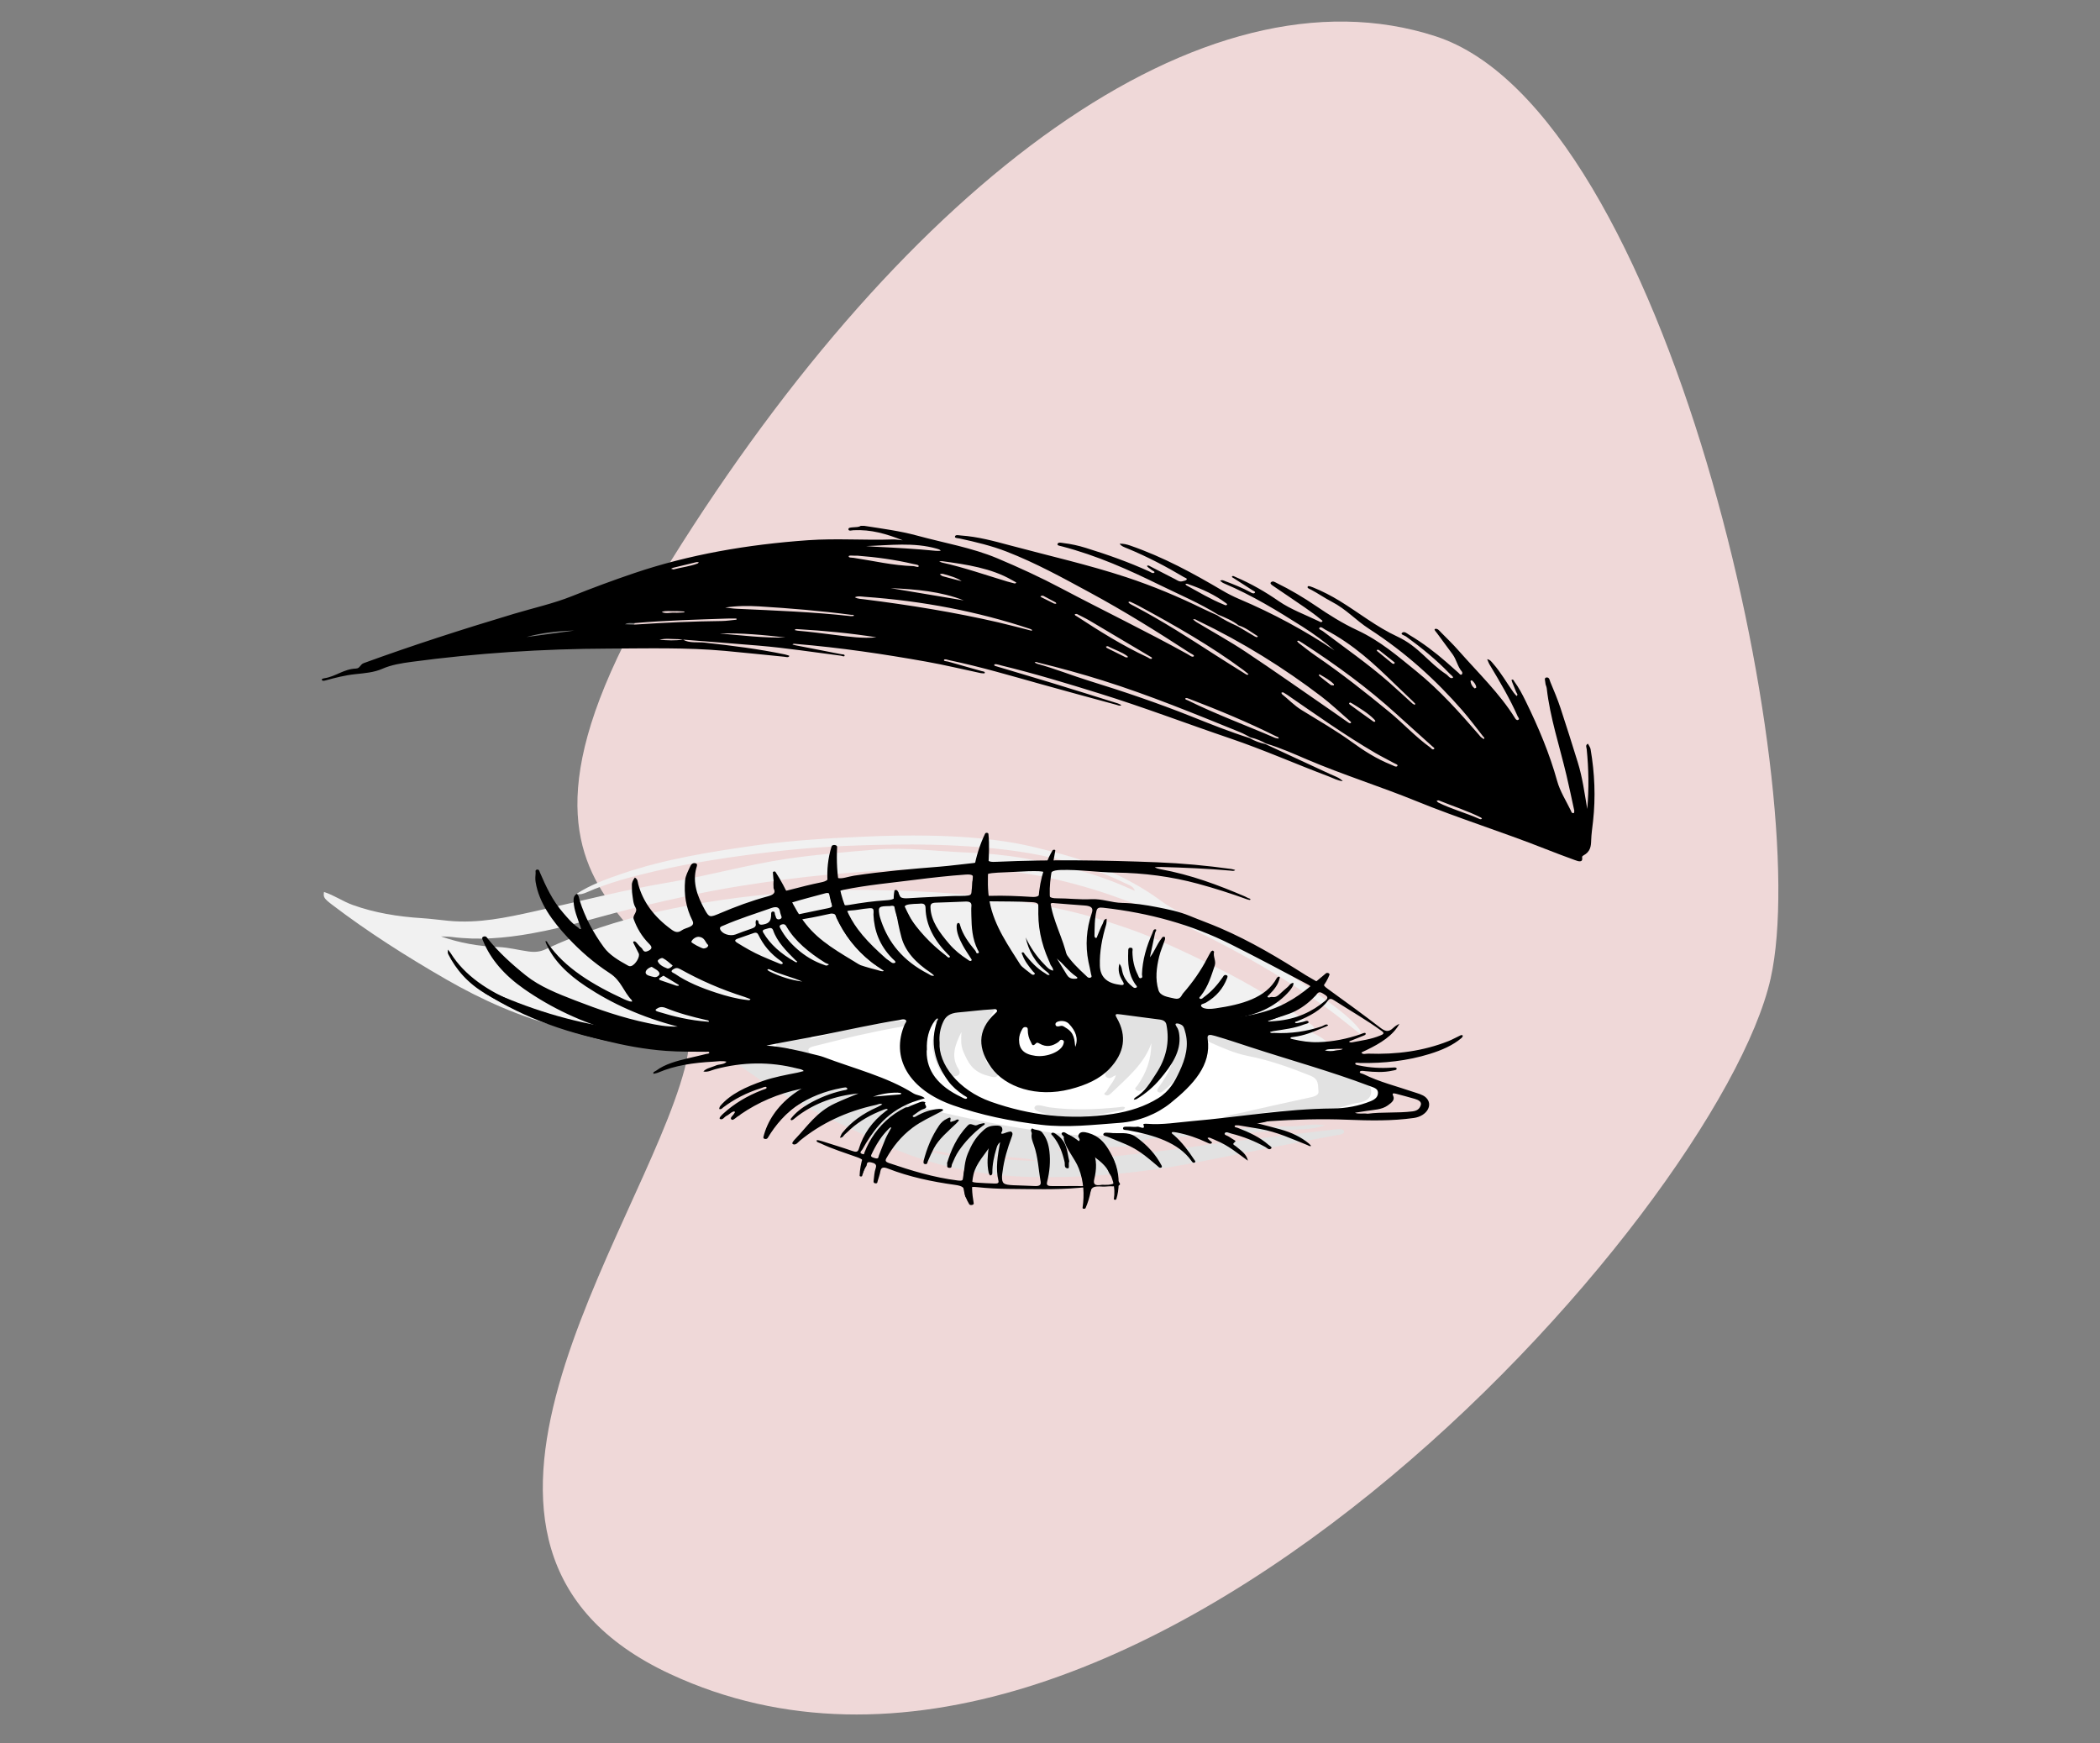
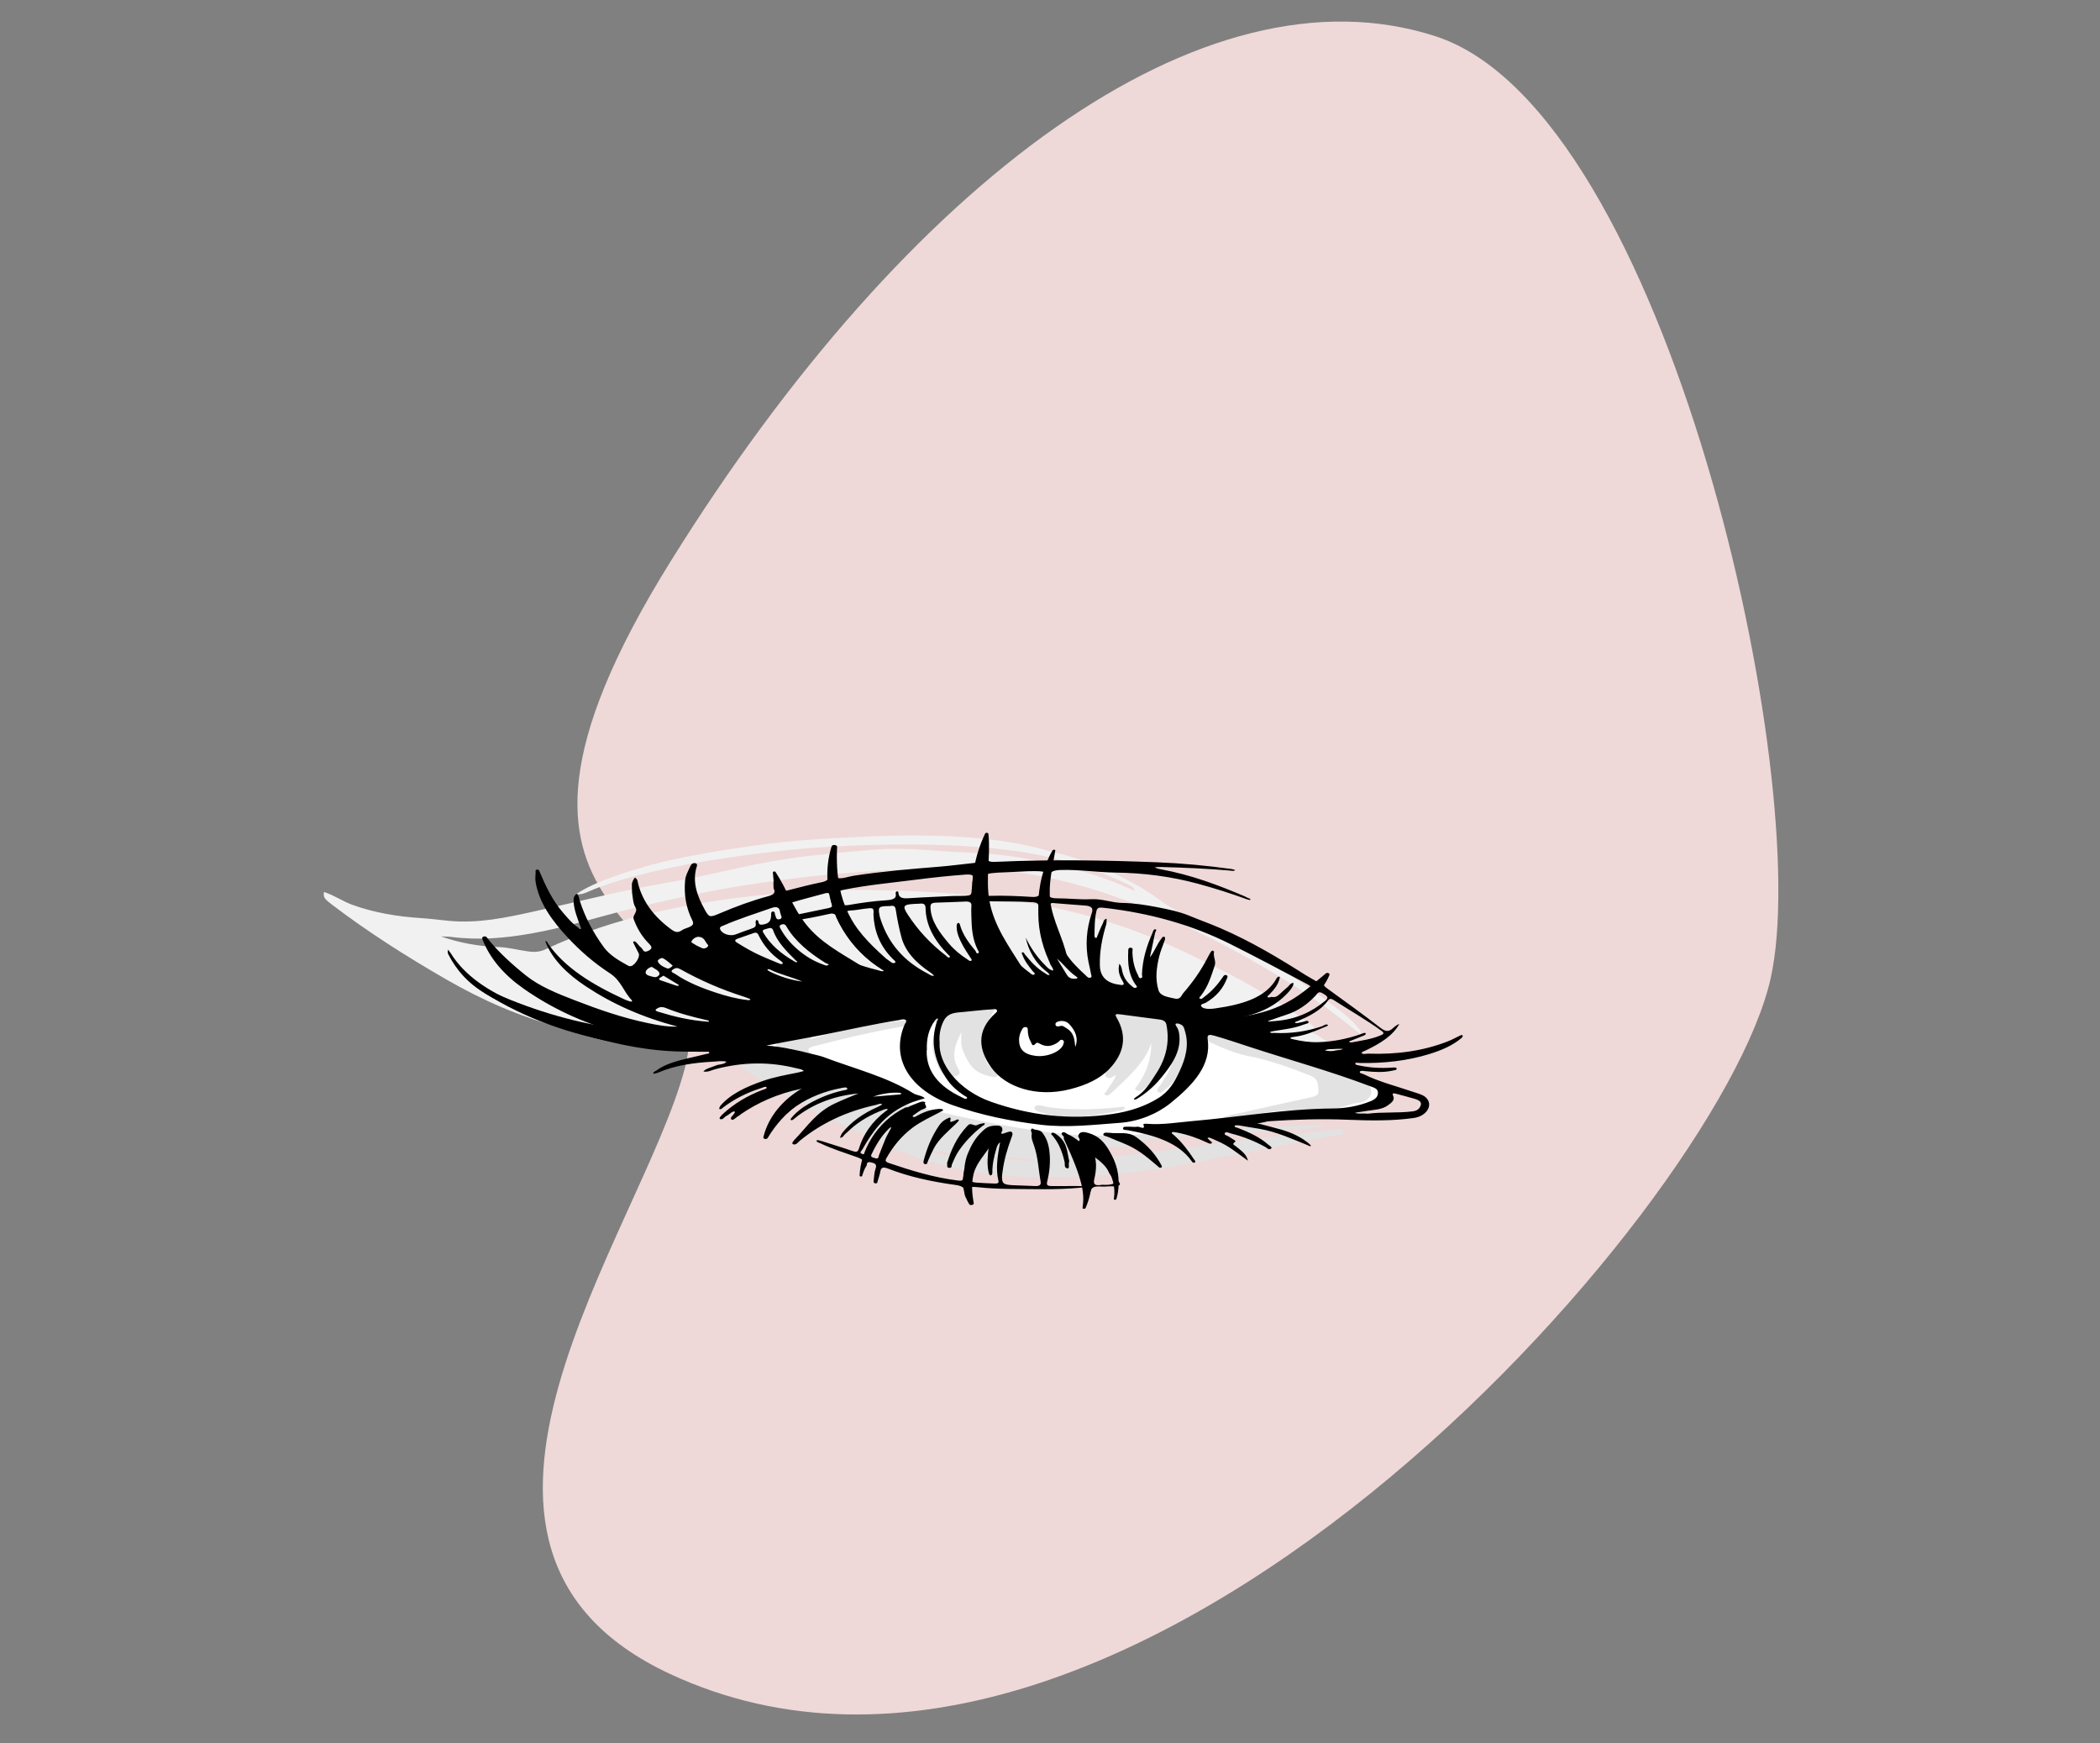
<svg xmlns="http://www.w3.org/2000/svg" width="200px" height="166px" version="1.1" xml:space="preserve" style="fill-rule:evenodd;clip-rule:evenodd;stroke-linejoin:round;stroke-miterlimit:2;">
  <rect width="100%" height="100%" fill="#808080" stroke="none" />
  <g transform="matrix(1,0,0,1,-1296,-1123)">
    <g id="Artboard2" transform="matrix(0.548,0,0,0.447,614.652,666.633)">
      <rect x="1243.75" y="1021.68" width="364.791" height="369.02" style="fill:none;" />
      <g transform="matrix(1.824,0,0,5.33,132.436,-2859.62)">
        <g transform="matrix(0.493,0,0,0.207,245.139,620.202)">
          <path d="M870.463,727.499C878.925,695.717 821.961,702.952 867.774,629.443C913.587,555.934 970.796,513.511 1015.62,528.079C1060.45,542.647 1088.81,672.161 1080.36,709.995C1070.3,755.004 955.416,885.192 867.634,844.32C814.991,819.809 862.002,759.282 870.463,727.499Z" style="fill:rgb(239,216,216);" />
        </g>
        <g transform="matrix(0.191,0,0,0.056,592.753,737.209)">
-           <path d="M819.713,322.455C818.992,322.171 818.846,322.714 818.884,323.055C819.092,324.917 819.641,326.667 820.937,328.087C820.953,328.104 821.731,327.652 821.727,327.426C821.693,325.497 820.742,323.918 819.713,322.455ZM605.63,261.894C605.084,261.985 604.74,261.94 604.571,262.091C604.088,262.524 604.59,262.847 604.851,263.039C606.913,264.55 608.993,266.039 611.101,267.485C611.383,267.679 611.856,267.595 612.241,267.64C612.135,267.312 612.132,266.852 611.907,266.676C609.786,265.016 607.627,263.405 605.63,261.894ZM426.776,273.781C426.725,273.583 426.673,273.385 426.621,273.188C425.082,273.091 423.534,272.843 422.006,272.934C419.797,273.064 417.51,272.385 415.38,273.472C417.373,275.008 419.623,273.857 421.743,274.03C423.403,274.165 425.097,273.879 426.776,273.781ZM781.039,309.565C778.492,306.67 775.869,303.678 773.222,300.707C773.065,300.531 772.65,300.394 772.458,300.477C771.884,300.724 772.118,301.218 772.373,301.521C774.848,304.46 777.34,307.386 779.865,310.282C780.056,310.501 780.542,310.462 780.891,310.543C780.93,310.285 780.969,310.027 781.039,309.565ZM565.029,251.553C562.615,249.008 559.318,247.804 556.093,246.47C555.461,246.208 554.726,246.091 554.12,246.667C554.617,247.126 555.036,247.78 555.622,248.013C558.734,249.251 561.889,250.384 565.029,251.553ZM750.778,325.139C748.895,322.395 746.318,320.305 743.796,318.225C743.108,317.658 743.173,318.874 743.462,319.213C745.31,321.382 747.192,323.525 749.142,325.603C749.431,325.911 750.139,325.825 750.653,325.922C750.694,325.668 750.734,325.415 750.778,325.139ZM421.31,243.144C425.269,241.61 429.561,241 433.331,238.885C433.598,238.735 433.722,238.333 433.913,238.048C433.514,238.005 433.068,237.822 432.723,237.938C428.817,239.258 424.923,240.615 421.036,241.991C420.681,242.117 420.396,242.44 420.078,242.671C420.462,242.818 420.846,242.966 421.31,243.144ZM637.923,297.941C637.487,298.066 637.232,298.14 636.977,298.214C637.133,298.546 637.199,299.002 637.459,299.191C640.557,301.446 643.675,303.673 646.819,305.863C647.072,306.038 647.557,305.879 647.934,305.875C647.882,305.618 647.917,305.282 647.766,305.116C644.948,302.011 641.063,300.4 637.923,297.941ZM347.93,291.406C355.874,289.867 363.818,288.329 371.762,286.79C363.587,287.102 355.589,288.354 347.93,291.406ZM758.819,338.109C757.851,338.72 758.504,339.433 758.839,339.786C762.537,343.684 766.283,347.535 770.056,351.36C770.347,351.655 770.95,352.395 771.356,351.564C771.513,351.243 771.068,350.537 770.766,350.096C767.772,345.729 763.775,342.327 759.857,338.852C759.546,338.576 759.179,338.364 758.819,338.109ZM824.574,421.026C824.427,420.785 824.336,420.468 824.126,420.316C817.531,415.527 810.115,412.143 803.1,408.071C802.837,407.918 802.338,408.172 801.949,408.237C802.229,408.673 802.412,409.243 802.803,409.526C809.169,414.151 816.585,416.943 823.189,421.159C823.643,421.449 824.167,421.703 824.574,421.026ZM477.118,291.716C466.24,289.92 455.338,288.417 444.272,288.855C455.19,290.178 466.051,292.167 477.118,291.716ZM677.377,253.377C677.122,253.447 676.867,253.518 676.612,253.587C676.807,253.915 676.928,254.337 677.208,254.556C683.276,259.286 689.094,264.357 695.791,268.233C696.267,268.508 696.8,269.04 697.282,268.488C697.764,267.936 697.135,267.481 696.793,267.115C691.47,261.415 685.132,257.12 678.156,253.716C677.902,253.592 677.639,253.488 677.377,253.377ZM522.534,291.605C509.648,288.676 496.595,286.885 483.437,285.804C482.839,285.755 482.039,285.493 481.745,286.424C482.265,286.587 482.776,286.837 483.309,286.901C489.676,287.667 495.961,288.91 502.276,289.994C508.947,291.14 515.648,292.591 522.534,291.605ZM566.072,265.248C554.742,258.861 542.269,257.261 529.594,256.509C541.753,259.422 553.912,262.335 566.072,265.248ZM452.721,279.017C452.706,278.746 452.692,278.474 452.677,278.202C451.182,278.202 449.685,278.137 448.194,278.212C432.822,278.985 417.431,279.51 402.141,281.435C400.466,281.646 398.602,280.907 397.12,282.284C398.949,282.353 400.798,282.628 402.604,282.457C416.785,281.111 430.987,280.192 445.235,279.974C447.735,279.936 450.226,279.35 452.721,279.017ZM517.344,226.473C518.874,226.638 520.401,226.852 521.935,226.958C532.034,227.659 542.125,228.428 552.154,229.868C552.945,229.982 553.77,229.867 554.58,229.859C554.27,228.94 553.414,228.657 552.662,228.348C541.145,223.62 529.199,225.908 517.344,226.473ZM513,233.325C512.215,233.325 511.785,233.324 511.356,233.325C510.386,233.329 508.753,232.938 508.67,233.792C508.565,234.883 510.257,234.687 511.123,234.872C521.021,236.993 530.682,240.335 540.916,240.79C541.848,240.832 543.354,241.932 543.576,241.001C543.858,239.814 542.108,239.657 541.087,239.313C531.844,236.196 522.336,234.338 513,233.325ZM677.362,334.922C677.023,335.043 676.556,335.119 676.549,335.225C676.49,336.114 677.349,336.242 677.864,336.607C691.73,346.449 706.786,354.36 721.213,363.294C721.764,363.636 722.491,363.694 723.136,363.885C723.39,362.756 722.352,362.605 721.771,362.189C708.063,352.37 693.593,343.782 678.831,335.667C678.336,335.395 677.822,335.155 677.362,334.922ZM622.485,274.928C622.012,274.995 621.569,274.973 621.539,275.075C621.278,275.945 622.074,276.245 622.538,276.679C633.715,287.124 645.053,297.376 657.819,305.901C658.473,306.338 659.263,307.502 659.864,306.791C660.399,306.158 659.18,305.443 658.586,304.936C648.697,296.502 638.806,288.073 628.866,279.701C626.798,277.958 624.533,276.45 622.485,274.928ZM447.065,270.362C449.02,270.664 450.966,271.115 452.933,271.243C471.898,272.474 490.882,273.497 509.688,276.467C510.21,276.55 511.251,276.364 511.253,276.282C511.281,275.183 510.353,275.636 509.805,275.533C494.639,272.682 479.328,270.871 463.97,269.52C458.372,269.027 452.701,269.124 447.065,270.362ZM592.276,252.48C591.55,251.896 590.778,251.287 590.02,250.662C579.917,242.346 567.657,239.615 555.259,237.256C554.803,237.169 554.293,237.371 553.808,237.438C554.297,237.716 554.756,238.091 555.28,238.259C566.469,241.835 576.944,247.125 587.697,251.746C588.747,252.197 589.826,252.586 590.904,252.968C591.374,253.134 591.937,253.457 592.276,252.48ZM708.129,317.891C707.273,316.905 706.469,315.915 705.596,314.988C689.603,297.998 671.616,283.279 653.206,269.044C652.077,268.172 650.881,267.385 649.695,266.591C649.242,266.289 648.654,265.824 648.243,266.475C648.127,266.659 648.658,267.375 649.019,267.709C649.644,268.289 650.366,268.764 651.05,269.279C665.33,280.029 678.447,292.124 691.564,304.223C696.49,308.767 701.514,313.206 706.498,317.687C706.812,317.969 707.156,318.23 707.524,318.429C707.591,318.464 707.847,318.148 708.129,317.891ZM725.309,330.832C724.967,330.943 724.543,331.047 724.549,331.084C724.61,331.477 724.628,331.957 724.867,332.229C728.156,335.98 730.859,340.221 734.651,343.558C743.119,351.011 751.844,358.199 759.676,366.331C765.641,372.524 771.868,378.322 779.379,382.598C780.317,383.133 781.669,384.434 782.304,383.587C783.053,382.589 781.351,381.907 780.568,381.284C777.555,378.886 774.384,376.683 771.432,374.216C755.957,361.281 741.865,346.876 727.515,332.747C726.808,332.051 726.015,331.442 725.309,330.832ZM791.298,338.996C790.94,338.47 790.555,337.873 790.137,337.3C787.197,333.272 784.217,329.274 781.311,325.222C771.061,310.928 760.641,296.787 746.366,286.094C745.513,285.456 744.394,283.858 743.689,284.579C742.588,285.703 744.432,286.384 745.1,287.107C756.344,299.266 768.102,310.96 778.411,323.96C782.313,328.88 786.063,333.919 789.906,338.886C790.212,339.281 790.701,339.534 791.105,339.853C791.162,339.603 791.218,339.353 791.298,338.996ZM733.12,293.985C732.799,294.075 732.575,294.139 732.35,294.202C732.608,294.683 732.781,295.242 733.138,295.633C735.933,298.697 738.641,301.854 741.604,304.75C754.603,317.453 766.604,331.064 778.376,344.887C785.418,353.156 791.217,362.425 798.804,370.251C799.305,370.769 799.805,372.116 800.606,371.408C801.313,370.784 800.2,369.935 799.72,369.313C793.777,361.622 787.765,353.984 781.848,346.273C767.79,327.954 751.936,311.301 735.012,295.636C734.385,295.056 733.726,294.512 733.12,293.985ZM599.975,286.927C600.045,286.737 600.116,286.547 600.186,286.357C599.854,286.103 599.554,285.78 599.184,285.604C573.022,273.138 545.479,265.62 516.672,262.698C515.078,262.536 513.317,261.939 511.74,263.006C513.093,264.207 514.878,264.209 516.477,264.497C539.111,268.563 561.473,273.73 583.328,280.939C588.926,282.786 594.428,284.923 599.975,286.927ZM759.26,352.061C758.938,351.647 758.595,351.191 758.236,350.749C753.658,345.089 749.358,339.174 744.447,333.819C725.829,313.521 705.411,295.232 682.669,279.617C682.027,279.176 681.472,278.339 680.474,278.832C681.004,279.445 681.467,280.137 682.074,280.662C690.305,287.761 698.872,294.505 706.734,301.991C721.217,315.781 735.293,330 749.53,344.048C752.281,346.762 754.998,349.51 757.727,352.245C758.123,352.643 758.502,353.118 759.137,352.834C759.256,352.78 759.217,352.372 759.26,352.061ZM426.018,293.243C429.185,295.951 433.192,294.814 436.769,295.376C450.317,297.506 463.787,299.903 476.942,303.848C477.724,304.083 479.116,304.748 479.079,304.87C478.654,306.287 477.452,305.597 476.602,305.479C466.706,304.11 456.832,302.57 446.925,301.281C427.696,298.777 408.356,299.555 389.05,299.648C355.959,299.808 323.129,302.884 290.62,309.116C285.585,310.081 280.51,311.243 276.08,314.044C271.904,316.685 267.229,317.209 262.498,317.918C257.426,318.679 252.578,320.464 247.792,322.331C247.135,322.587 246.233,322.942 245.91,322.149C245.54,321.239 246.641,320.934 247.195,320.81C252.865,319.534 256.738,314.253 262.852,313.903C265.004,313.78 264.799,311.045 266.853,309.974C291.283,297.231 316.284,285.732 341.59,274.873C351.276,270.716 361.479,267.474 370.557,262.265C380.733,256.426 391.058,250.943 401.584,245.839C429.01,232.541 458.067,225.366 488.357,222.294C502.547,220.855 516.648,222.446 530.775,221.73C532.025,221.667 533.298,222.046 535.627,222.366C527.384,217.692 519.81,214.542 511.095,215.146C510.216,215.207 508.724,215.983 508.55,214.632C508.361,213.164 509.956,213.205 511.065,213.063C512.326,212.903 513.675,213.048 514.69,212.026L516.409,212.026C525.299,214.019 534.263,215.661 542.816,219.003C556.203,224.235 570.265,227.658 582.786,235.191C593.826,241.833 604.531,248.916 614.785,256.682C635.644,272.479 657.197,287.343 677.71,303.604C678.66,304.357 680.009,306.043 680.761,305.234C681.48,304.459 679.597,303.435 678.743,302.64C662.623,287.617 646.186,272.944 628.755,259.454C615.424,249.138 602.203,238.631 587.394,230.395C579.995,226.278 572.058,223.563 564.02,221.069C563.129,220.792 561.54,220.854 561.685,219.728C561.892,218.126 563.465,218.798 564.512,218.901C573.146,219.748 581.156,222.909 589.13,225.966C608.582,233.424 628.449,239.846 647.32,248.774C660.652,255.083 673.242,262.68 685.317,271.142C687.64,272.77 690.063,274.254 692.44,275.805C695.494,278.881 699.033,281.328 702.653,283.668C705.549,286.133 708.438,288.605 711.351,291.05C711.644,291.296 712.261,291.609 712.418,291.489C713.16,290.918 712.411,290.502 712.074,290.202C709.236,287.681 706.745,284.718 703.177,283.113C700.291,279.783 696.576,277.556 692.849,275.343C683.853,267.314 673.548,261.073 663.726,254.185C648.376,243.419 632.653,233.245 614.932,226.651C614.015,226.31 612.567,226.104 612.855,224.967C613.239,223.458 614.791,224.156 615.806,224.329C619.622,224.98 623.306,226.155 626.839,227.716C637.831,232.573 648.514,238.021 658.606,244.585C659.369,245.082 660.415,246.346 661.121,245.414C661.665,244.698 660.041,244.031 659.527,243.224C659.227,242.753 658.695,242.437 658.335,241.996C657.989,241.573 657.388,240.778 657.487,240.666C658.176,239.887 658.764,240.725 659.226,241.059C663.395,244.071 667.513,247.152 671.655,250.203C672.666,250.947 673.571,252.079 675.032,251.643C675.828,251.405 676.887,251.087 677.22,250.475C677.741,249.519 676.496,249.145 675.922,248.654C667.096,241.134 657.851,234.184 647.869,228.256C646.304,227.326 644.62,226.601 643.853,224.778C645.715,224.693 647.38,225.253 649.047,226.079C665.975,234.473 680.676,246.067 695.019,258.149C697.662,260.376 700.425,262.413 703.333,264.179C720.606,274.667 736.446,286.979 751.034,300.988C746.186,294.852 740.801,289.232 735.041,284.002C722.656,272.755 710.104,261.702 695.713,252.987C695.027,252.571 694.536,251.831 693.955,251.242C694.954,250.342 695.801,251.135 696.591,251.569C700.852,253.907 705.103,256.264 708.934,259.3C709.552,259.79 710.494,260.691 711.152,259.967C711.928,259.113 710.674,258.553 710.154,258.063C707.028,255.123 703.829,252.26 700.678,249.347C700.312,249.009 699.524,248.626 699.992,248.05C700.44,247.497 701.004,248.153 701.445,248.42C709.445,253.263 716.599,259.237 723.197,265.772C729.09,271.608 736.319,275.377 743.006,279.991C743.517,280.344 744.233,281.174 744.832,280.479C745.395,279.827 744.507,279.228 744.107,278.748C739.245,272.906 733.575,267.849 728.219,262.487C725.59,259.854 722.835,257.347 720.211,254.709C719.558,254.053 718.571,253.065 719.469,252.139C720.365,251.214 721.333,252.233 722.103,252.771C729.16,257.7 735.671,263.289 741.839,269.282C748.267,275.53 754.794,281.487 762.378,286.541C773.857,294.19 782.567,305.076 791.549,315.462C803.759,329.582 813.507,345.429 823.158,361.328C823.455,361.817 823.688,362.356 824.045,362.795C824.469,363.317 824.996,363.757 825.479,364.232C826.194,363.471 825.461,362.907 825.157,362.355C821.705,356.103 818.421,349.746 814.709,343.65C801.709,322.3 786.635,302.557 768.243,285.53C761.648,279.424 756.942,271.586 749.594,266.154C746.058,263.54 742.923,260.33 739.376,257.659C738.556,257.042 737.064,256.434 737.743,255.235C738.057,254.681 739.491,255.509 740.37,256.018C745.092,258.75 749.466,262.021 753.538,265.578C763.228,274.04 771.818,284.061 782.413,291.104C793.111,298.217 797.883,309.723 806.711,317.949C807.784,318.948 808.55,321.31 809.932,320.611C810.817,320.164 808.968,318.322 808.228,317.214C801.928,307.788 794.596,299.204 786.743,291.044C785.944,290.213 783.715,289.546 784.736,288.375C785.918,287.02 787.284,288.985 788.233,289.793C795.116,295.654 801.204,302.293 806.854,309.339C808.911,311.905 810.934,314.5 812.974,317.079C813.383,317.596 813.654,318.6 814.443,318.187C814.778,318.012 814.915,316.705 814.627,316.215C812.343,312.332 811.949,307.75 809.964,303.783C807.472,298.802 804.79,293.916 802.308,288.93C801.768,287.846 800.384,285.937 801.195,285.613C802.487,285.097 803.394,287.003 804.176,288.13C807.105,292.358 810.12,296.538 812.812,300.914C822.528,316.707 833.465,331.789 840.914,348.91C841.254,349.69 841.748,350.981 842.496,350.616C843.658,350.048 842.664,348.856 842.401,348.001C838.531,335.429 833.522,323.288 828.44,311.174C827.906,309.901 827.596,308.535 827.181,307.212C828.788,307.641 829.372,309.13 830.1,310.311C834.158,316.894 836.909,324.135 840.367,331.023C840.801,331.887 841.367,332.685 841.871,333.513C842.736,332.522 841.94,331.665 841.673,330.749C840.955,328.291 840.262,325.824 839.586,323.354C839.448,322.846 839.293,321.872 839.374,321.847C840.383,321.535 840.407,322.539 840.673,323.053C842.974,327.504 844.683,332.196 846.307,336.93C852.75,355.712 858.336,374.702 862.111,394.246C863.507,401.473 866.582,408.379 868.964,415.407C869.19,416.075 869.227,417.228 870.356,417.109C870.514,417.092 870.703,415.798 870.603,415.136C869.353,406.801 868.12,398.461 866.75,390.145C863.338,369.436 858.539,348.947 856.893,327.957C856.793,326.686 856.238,325.439 856.219,324.176C856.199,322.827 855.443,320.589 856.675,320.299C858.253,319.927 858.326,322.251 858.676,323.438C860.488,329.595 862.293,335.766 863.745,342.015C866.747,354.939 869.554,367.909 872.384,380.873C874.732,391.631 875.719,402.584 877.104,414.141C878.013,399.476 877.816,385.45 876.832,371.418C876.744,370.163 876.019,368.624 877.456,367.541C877.908,368.852 878.613,370.132 878.774,371.478C880.821,388.564 881.331,405.693 880.001,422.864C879.648,427.426 879.163,431.988 879.063,436.557C878.973,440.666 878.748,444.587 875.166,447.355C874.647,447.757 874.499,448.143 874.564,448.779C874.955,452.593 872.764,451.584 870.886,450.601C865.829,447.95 860.792,445.255 855.823,442.444C834.813,430.563 812.703,420.705 791.883,408.555C773.983,398.109 755.049,389.647 737.371,378.837C730.696,374.755 724.085,370.497 716.84,367.411C714.515,365.53 711.992,364.001 709.13,363.075C707.411,361.826 705.787,360.413 703.959,359.353C681.506,346.336 659.16,333.117 635.445,322.439C624.914,317.698 614.176,313.484 603.274,309.68C602.686,309.475 602.08,308.813 601.44,309.612C601.9,309.928 602.321,310.347 602.827,310.546C611.743,314.042 620.038,318.868 628.77,322.726C646.136,330.398 663.163,338.688 679.66,348.104C689.18,353.537 698.687,359.034 708.718,363.52C710.991,365.529 713.638,366.856 716.5,367.792C727.201,374.891 737.897,382 748.61,389.083C750.953,390.632 753.593,391.793 755.157,394.311C752.443,393.875 750.373,392.11 748.054,390.861C731.584,381.989 715.787,371.925 698.921,363.737C677.094,353.141 655.805,341.473 633.594,331.613C617.531,324.481 601.447,317.481 584.842,311.712C584.437,311.571 584.056,311.357 583.646,311.234C582.846,310.992 581.65,310.359 581.31,311.157C580.962,311.974 582.299,312.281 582.991,312.58C592.023,316.474 601.102,320.262 610.114,324.201C621.099,329.002 632.034,333.916 642.98,338.806C643.601,339.084 644.12,339.59 644.687,339.99C643.907,340.839 643.093,340.107 642.464,339.864C629.697,334.917 616.93,329.967 604.216,324.884C589.245,318.898 574.394,312.603 558.918,307.971C557.987,307.693 556.565,306.794 556.24,307.678C555.851,308.735 557.596,308.643 558.342,308.958C563.866,311.288 569.47,313.426 575.01,315.719C575.616,315.97 576.897,315.996 576.512,317.212C576.455,317.39 575.191,317.347 574.561,317.157C565.55,314.446 556.64,311.347 547.532,309.019C526.091,303.539 504.455,298.945 482.444,296.334C481.806,296.259 481.09,295.943 480.627,296.729C481.137,296.921 481.636,297.156 482.159,297.302C489.713,299.405 497.277,301.474 504.817,303.627C505.485,303.818 506.912,303.686 506.603,304.828C506.381,305.648 505.372,304.83 504.722,304.711C491.102,302.232 477.573,299.208 463.814,297.543C451.224,296.021 438.614,294.672 426.013,293.248C425.174,293.132 424.336,292.919 423.498,292.918C420.414,292.916 417.294,292.209 414.261,293.334C418.184,293.81 422.105,294.075 426.018,293.243Z" style="fill-rule:nonzero;" />
-         </g>
+           </g>
        <g transform="matrix(0.191,0,0,0.056,592.753,737.209)">
          <path d="M452.048,580.724C452.048,580.724 494.276,612.074 545.99,630.921C597.704,649.769 638.459,652.239 698.157,639.634C757.854,627.03 768.633,626.375 775.121,621.87C781.608,617.366 778.817,615.981 763.975,607.387C749.133,598.792 693.914,556.444 640.255,551.4C586.597,546.357 487.308,557.157 452.048,580.724Z" style="fill:white;fill-rule:nonzero;" />
        </g>
        <g transform="matrix(0.191,0,0,0.056,592.753,737.209)">
          <path d="M561.853,662.051C557.808,658.806 552.816,658.605 548.067,657.624C552.296,660.279 557.036,661.288 561.853,662.051ZM602.453,665.306C598.138,663.194 585.704,661.975 581.178,663.047C588.351,664.743 595.364,665.17 602.453,665.306ZM746.291,639.984C740.882,642.732 735.639,642.622 730.724,643.114C707.103,645.479 683.433,647.349 659.786,649.462C657.538,649.663 655.879,650.218 654.017,652.529C651.637,655.481 646.641,654.969 642.675,655.232C633.979,655.81 625.266,656.134 616.562,656.603C615.485,656.661 614.261,656.29 612.881,657.854C616.065,658.355 618.872,658.799 621.68,659.24C623.389,659.508 625.676,658.183 626.628,660.546C627.447,662.579 624.673,662.994 624.175,664.741C644.44,661.521 664.632,658.792 684.579,654.459C696.686,651.83 708.993,650.123 721.21,648.007C730.774,646.35 740.331,644.645 749.912,643.096C751.92,642.771 755.128,641.755 755.704,643.977C756.362,646.515 752.98,646.759 751.097,647.241C727.706,653.228 704.599,660.229 681.334,666.64C654.65,673.992 627.186,677.74 599.438,676.809C572.457,675.903 547.36,667.863 524.972,652.63C506.564,640.105 487.649,628.205 470.891,613.421C463.831,607.192 457.338,600.316 450.66,593.661C449.234,592.241 447.955,590.466 449.163,588.298C450.449,585.991 452.374,587.555 454.117,587.627C467.785,588.189 477.872,596.893 488.84,603.252C505.877,613.128 524.133,619.922 542.559,626.422C559.651,632.451 576.902,637.918 594.6,641.993C614.345,646.538 633.974,649.684 654.438,646.59C669.664,644.288 685.183,643.926 700.573,642.718C710.4,641.946 720.226,640.719 730.059,640.656C735.21,640.623 740.279,638.437 746.291,639.984Z" style="fill:rgb(226,226,226);fill-rule:nonzero;" />
        </g>
        <g transform="matrix(0.191,0,0,0.056,592.753,737.209)">
          <path d="M638.782,556.669C642.023,556.091 644.167,558.278 647.215,558.901C646.157,555.01 647.036,553.423 650.835,555.712C651.153,555.904 651.717,555.892 652.09,555.76C658.251,553.585 662.808,556.62 668.022,561.365C666.358,557.406 665.179,554.6 663.975,551.737C669.937,552.232 675.534,557.774 677.958,565.449C681.957,578.104 679.128,590.037 673.978,601.66C671.904,606.339 669.839,611.097 666.093,614.776C665.356,615.5 664.675,617.124 663.407,616.389C662.002,615.574 662.75,613.975 663.279,612.92C665.909,607.672 668.311,602.349 669.675,596.611C670.26,594.156 670.819,591.694 670.74,589.051C668.575,593.617 666.433,598.193 664.24,602.745C662.232,606.91 659.473,610.555 656.162,613.752C655.202,614.679 654.016,616.116 652.462,615.073C650.661,613.864 652.192,612.62 652.781,611.409C657.21,602.309 659.634,592.731 659.653,581.245C656.249,595.849 647.62,606.072 639.8,616.756C639.073,617.75 638.11,619.25 636.745,618.322C635.345,617.37 637.045,616.383 637.393,615.422C638.733,611.718 641.107,608.42 641.966,604.274C640.312,604.781 639.494,607.062 637.787,605.998C635.879,604.808 637.014,602.968 637.346,601.344C638.952,593.5 640.53,585.586 640.583,577.603C640.629,570.697 639.442,563.782 638.782,556.669Z" style="fill:rgb(226,226,226);fill-rule:nonzero;" />
        </g>
        <g transform="matrix(0.191,0,0,0.056,592.753,737.209)">
          <path d="M480.56,590.9C480.102,588.254 479.804,586.532 479.402,584.209C476.96,586.887 476.806,588.707 480.56,590.9ZM564.925,573.335C561.899,581.965 559.383,590.705 563.467,599.803C564.199,601.434 564.459,603.601 562.883,604.502C560.897,605.639 558.408,605.41 556.495,603.82C554.921,602.512 554.106,600.634 553.514,598.69C550.651,589.284 548.644,579.856 552.956,570.313C554.334,567.264 553.515,566.276 550.136,566.717C537.626,568.35 525.595,571.912 513.629,575.684C506.279,578.001 499.09,580.824 491.797,583.326C488.835,584.342 487.53,585.472 489.505,588.819C491.418,592.061 489.396,594.808 485.636,594.594C483.645,594.48 481.65,594.131 479.696,593.708C472.435,592.137 469.962,587.255 473.367,580.685C475.734,576.118 479.572,572.886 484.297,570.816C485.185,570.427 486.249,570.294 487.232,570.292C491.811,570.277 492.764,571.847 490.69,575.832C490.375,576.437 490.101,577.063 489.463,578.404C496.302,575.824 502.322,573.063 508.674,571.151C522.84,566.888 537.313,564.478 552.009,563.348C555.123,563.108 557.409,562.043 559.477,559.873C562.061,557.161 565.105,555.332 569.041,556.532C571.73,557.352 572.55,555.249 573.76,553.785C577.005,549.86 580.539,546.491 586.597,546.357C584.333,551.348 582.077,555.877 580.196,560.558C575.899,571.25 574.525,582.243 577.122,593.627C577.799,596.593 579.68,598.636 581.489,600.822C582.457,601.993 584.092,603.221 582.684,604.858C581.412,606.338 579.818,605.185 578.357,604.678C570.176,601.835 568.125,594.563 565.9,587.446C564.468,582.864 564.751,578.157 564.925,573.335Z" style="fill:rgb(226,226,226);fill-rule:nonzero;" />
        </g>
        <g transform="matrix(0.191,0,0,0.056,592.753,737.209)">
          <path d="M694.568,635.023C697.936,632.455 701.822,631.955 705.34,630.765C716.018,627.151 726.798,623.835 737.554,620.457C740.194,619.627 743.361,619.011 743.028,615.531C742.655,611.622 743.528,607.112 738.977,604.51C729.054,598.836 718.981,593.593 707.897,590.451C701.245,588.565 695.422,584.821 689.629,581.153C687.323,579.692 684.326,577.333 685.528,574.911C686.704,572.543 690.477,573.656 692.956,574.43C697.984,575.998 702.91,577.904 707.833,579.785C717.416,583.446 726.915,587.135 736.06,592.01C743.4,595.922 749.682,601.164 756.71,605.384C758.651,606.55 760.749,606.629 762.722,607.392C767.343,609.176 769.448,611.76 769.324,616.224C769.206,620.444 767.009,623.134 762.244,624.05C758.652,624.739 755.648,626.715 752.286,627.891C746.368,629.96 740.364,631.161 734.19,630.059C721.964,627.875 710.817,632.66 699.295,635.052C697.297,635.467 697.309,635.524 694.568,635.023Z" style="fill:rgb(226,226,226);fill-rule:nonzero;" />
        </g>
        <g transform="matrix(0.191,0,0,0.056,592.753,737.209)">
          <path d="M646.481,627.127C646.342,628.43 645.592,628.977 644.804,629.209C633.115,632.658 621.41,636.045 609.079,632.443C608.806,632.364 608.509,632.355 608.245,632.254C605.338,631.139 600.699,629.726 601.406,627.04C602.195,624.042 606.302,626.637 608.874,627.124C620.425,629.313 631.94,628.691 643.465,627.039C644.42,626.902 645.37,626.266 646.481,627.127Z" style="fill:rgb(226,226,226);fill-rule:nonzero;" />
        </g>
        <g transform="matrix(0.191,0,0,0.056,592.753,737.209)">
          <path d="M524.839,528.677C519.784,528.192 514.886,528.837 509.391,530.695C515.203,531.158 519.945,529.36 524.839,528.677ZM602.276,441.736C613.182,445.603 624.11,449.474 634.269,455.731C645.423,462.601 655.488,470.11 664.458,479.712C670.507,486.188 678.428,490.999 685.814,496.119C694.541,502.168 702.377,509.274 710.45,516.089C723.143,526.803 735.167,538.265 746.571,550.345C752.633,556.764 758.842,563.109 763.193,570.937C763.762,571.96 764.343,572.895 763.678,574.57C761.317,571.897 759.095,569.432 756.927,566.92C744.091,552.049 729.71,538.816 714.675,526.196C700.522,514.317 685.684,503.432 670.244,493.332C649.941,480.049 628.661,469.029 605.121,462.267C591.74,458.423 578.417,456.85 564.627,456.705C542.718,456.475 520.992,458.005 499.278,460.89C484.251,462.887 469.415,465.731 454.681,469.1C437.853,472.946 421.418,478.197 405.038,483.677C386.635,489.834 369.07,498.313 350.167,503.065C337.127,506.342 324.056,507.975 310.687,505.495C309.151,505.21 307.554,505.257 305.27,505.101C314.729,509.833 324.113,512.17 333.906,512.688C339.128,512.964 343.935,514.893 348.976,515.855C352.267,516.484 354.845,516.041 357.432,514.299C374.737,502.646 393.406,493.821 413.27,487.521C434.427,480.813 456.006,476.2 478.137,474.009C491.457,472.69 504.815,471.669 518.141,471.939C535.976,472.301 553.808,473.28 571.532,475.939C586.115,478.128 600.453,481.194 614.477,485.614C625.643,489.133 636.406,493.683 646.957,498.881C663.061,506.814 677.669,517.008 692.226,527.311C708.431,538.781 723.386,551.756 737.254,565.963C739.178,567.934 742.306,569.603 740.245,573.399C739.817,574.189 741.13,574.685 741.797,575.173C745.509,577.886 748.326,581.376 750.798,585.219C752.125,587.281 751.228,587.691 749.348,587.744C745.299,587.857 741.84,586.283 738.563,584.092C736.787,582.904 734.947,581.805 733.081,580.762C732.398,580.38 731.741,579.693 730.746,580.218C722.701,584.467 715.805,581.375 709.231,576.708C704.161,573.109 698.483,570.694 692.702,568.722C674.465,562.501 656.159,556.473 637.8,550.616C622.425,545.711 607.027,540.533 591.144,537.808C574.85,535.014 558.305,533.935 541.696,536.563C524.781,539.24 507.949,542.262 491.285,546.193C485.31,547.603 479.378,549.205 473.444,550.788C466.991,552.509 461.241,555.59 456.075,559.83C448.785,565.813 440.995,571.118 433.192,576.394C424.648,582.17 415.19,581.874 405.525,580.493C399.32,579.606 393.016,579.44 386.863,578.111C379.571,576.535 373.016,572.934 366.061,570.421C344.438,562.609 325.423,550.224 307.792,535.699C287.822,519.246 268.731,501.816 251.206,482.737C246.858,478.004 246.535,477.125 246.929,473.37C252.193,475.828 256.185,480.045 261.273,482.662C272.141,488.25 283.721,490.991 295.72,492.072C300.291,492.484 304.752,493.401 309.273,493.999C324.084,495.957 337.859,491.653 351.611,487.323C374.05,480.258 396.155,472.008 419.042,466.528C438.933,461.766 457.906,453.927 477.901,449.707C492.422,446.643 507.161,444.877 521.909,443.141C537.436,441.312 552.633,444.392 567.977,445.233C577.107,445.734 586.145,446.919 595.068,449.068C613.793,453.579 631.73,459.974 648.022,470.473C648.957,471.075 649.928,471.623 651.44,472.532C650.707,469.102 648.049,468.168 646.171,466.85C635.282,459.201 623.433,453.505 610.802,449.211C595.313,443.945 579.406,441.641 563.175,440.375C548.149,439.203 533.139,439.349 518.148,439.929C502.324,440.541 486.543,442.021 470.881,444.677C450.891,448.066 431.08,452.212 411.839,458.62C400.103,462.528 388.514,466.964 377.962,473.648C376.453,474.604 374.812,475.406 372.866,474.777C379.69,468.354 387.852,464.069 396.19,460.041C417.075,449.951 439.435,444.723 461.982,440.184C480.491,436.457 499.226,434.946 518.09,433.795C561.85,431.124 586.739,436.227 602.276,441.736Z" style="fill:rgb(241,241,241);fill-rule:nonzero;" />
        </g>
        <g transform="matrix(0.191,0,0,0.056,592.753,737.209)">
          <path d="M752.267,585.335C749.773,585.8 747.832,585.147 746.255,586.486C748.043,587.115 749.908,587.086 751.633,586.526C752.819,586.142 754.268,586.451 755.206,585.335L752.267,585.335ZM520.767,619.492C524.961,618.998 529.154,618.499 533.35,618.016C534.044,617.936 534.881,618.018 534.92,617.094C534.926,616.957 533.68,616.633 533.009,616.623C528.744,616.554 524.698,617.638 520.767,619.492ZM485.53,537.329C480.426,534.09 474.538,532.349 469.574,528.863C469.143,528.56 468.482,528.182 468.132,528.837C468.034,529.021 468.696,529.748 469.13,530.055C474.102,533.577 479.477,536.209 485.53,537.329ZM416.29,533.145C415.527,533.815 414.816,534.302 414.293,534.942C413.885,535.443 414.124,536.071 414.699,536.36C417.354,537.697 420.022,539.01 422.707,540.284C423.044,540.443 423.515,540.319 423.923,540.326C423.886,540.093 423.937,539.76 423.8,539.64C421.341,537.486 418.859,535.358 416.29,533.145ZM612.53,520.87C614.188,524.757 615.821,528.655 617.516,532.526C618.235,534.167 619.297,535.472 621.352,535.335C621.768,535.307 622.335,535.333 622.559,535.086C623.051,534.543 622.531,534.087 622.147,533.714C618.215,529.904 615.961,524.947 612.53,520.87ZM420.876,525.909C419.241,524.066 417.864,522.01 415.984,520.646C415.237,520.104 413.189,521.896 413.436,522.844C414.051,525.208 416.103,526.858 418.165,527.972C418.938,528.389 420.387,527.037 420.876,525.909ZM410.412,526.813C408.628,527.574 407.469,529.22 407.386,530.66C407.249,533.031 409.9,533.488 411.535,534.095C412.979,534.632 414.436,532.755 414.3,531.606C414.045,529.456 411.938,528.285 410.412,526.813ZM438.609,511.318C437.055,509.407 436.998,505.869 434.022,505.407C432.543,505.177 430.68,506.953 430.172,508.921C429.973,509.692 435.529,513.903 436.415,513.727C437.609,513.489 438.506,512.861 438.609,511.318ZM621.699,583.966C623.403,577.958 621.897,572.519 618.555,567.506C617.482,565.896 615.694,565.091 613.681,565.647C612.518,565.969 611.628,566.826 611.845,568.17C612.065,569.532 613.011,569.558 614.107,569.098C615.484,568.52 616.162,569.649 617.009,570.35C621.349,573.938 621.292,579.02 621.699,583.966ZM529.834,641.862L529.834,641.319C529.53,641.466 529.105,641.53 528.939,641.771C524.881,647.688 522.15,654.233 519.953,661.019C519.451,662.574 520.74,662.923 521.77,663.377C523.715,664.235 523.456,662.493 523.71,661.605C524.845,657.644 525.802,653.631 526.988,649.687C527.765,647.104 528.825,644.605 529.834,641.862ZM438.578,566.023C438.181,566.127 438.907,566.063 438.926,565.913C439.044,564.954 438.106,564.938 437.559,564.762C430.61,562.525 423.82,559.935 417.497,556.228C416.21,555.474 414.945,555.168 413.524,556.233C412.078,557.316 411.789,558.048 413.649,558.868C421.39,562.279 429.318,565.064 438.578,566.023ZM483.014,523.114C482.726,522.774 482.425,522.472 482.183,522.129C477.494,515.497 472.913,508.803 470.984,500.732C470.565,498.977 469.55,498.776 468.151,499.501C467.012,500.091 465.135,500.118 466.045,502.343C469.464,510.699 474.859,517.542 481.85,523.176C482.163,523.428 482.641,524.031 483.014,523.114ZM498.834,525.025C498.256,524.699 497.536,524.444 497.01,523.973C488.85,516.643 481.837,508.45 477.672,498.123C477.24,497.053 476.652,495.889 475.156,496.645C473.736,497.363 474.262,498.499 474.677,499.602C476.707,505 479.589,509.942 483.182,514.406C486.878,518.996 491.218,522.93 496.604,525.531C497.127,525.784 497.722,526.459 498.834,525.025ZM718.325,565.865C719.658,565.713 720.649,565.601 721.64,565.487C732.036,564.292 739.888,558.819 746.453,550.996C748.584,548.456 746.927,547.393 745.279,545.877C742.937,543.725 742.483,546 741.639,547.28C738.871,551.479 735.712,555.29 731.622,558.306C727.782,561.139 723.269,562.583 719.071,564.677C718.575,564.925 718.151,565.32 717.693,565.647C718.011,565.757 718.329,565.867 718.325,565.865ZM635.039,682.409C636.144,682.409 637.151,682.485 638.143,682.395C641.609,682.079 642.976,679.713 640.653,677.256C638.707,675.197 638.264,672.9 637.58,670.495C636.285,665.944 634.115,661.779 631.787,657.695C631.448,657.1 630.876,656.638 630.412,656.115C629.797,656.758 630.273,657.419 630.462,658.007C632.622,664.712 632.32,671.571 631.19,678.323C630.545,682.174 631.519,683.274 635.039,682.409ZM459.678,549.898C458.61,549.313 457.653,548.705 456.629,548.243C445.148,543.059 434.564,536.412 424.745,528.553C423.323,527.416 422.433,527.378 421.134,528.58C419.166,530.4 421.279,531.072 422.075,531.857C428.036,537.739 435.218,541.883 442.706,545.375C447.564,547.64 452.628,549.641 458.01,550.495C458.568,550.583 459.32,550.959 459.678,549.898ZM475.841,524.059C475.508,523.558 475.325,523.147 475.026,522.854C469.611,517.536 466.032,511.116 463.636,503.979C463.215,502.726 462.58,502.018 461.12,502.786C458.599,504.113 456.039,505.365 453.481,506.62C451.694,507.496 451.59,508.346 453.141,509.728C456.982,513.148 460.924,516.426 465.277,519.173C468.17,520.998 471.112,522.748 474.069,524.465C474.664,524.81 475.604,525.369 475.841,524.059ZM767.541,631.684C774.747,630.303 782.392,631.327 789.909,630.009C792.591,629.539 793.471,627.852 794.033,625.736C794.679,623.3 793.101,621.932 791.167,621.1C788.026,619.75 784.792,618.617 781.608,617.366C780.08,616.765 779.76,617.372 780.231,618.714C781.329,621.845 779.562,623.719 777.559,625.781C774.578,628.849 770.64,628.825 766.954,629.697C765.048,630.148 763.13,630.552 761.217,630.977C763.138,632.138 765.252,631.154 767.541,631.684ZM593.659,578.845C593.649,585.755 596.144,589.272 601.829,590.364C607.715,591.495 614.745,587.232 615.81,581.897C616.01,580.898 616.304,579.674 615.408,579.111C614.175,578.336 613.845,579.916 613.262,580.507C610.394,583.416 607.413,584.52 603.883,581.618C603.365,581.192 602.637,580.58 602.081,581.46C600.266,584.333 600.048,581.728 599.638,580.7C598.521,577.897 598.011,574.956 598.013,571.924C598.014,571.102 598.066,570.042 596.993,569.838C595.954,569.64 595.539,570.573 595.218,571.357C594.238,573.752 593.676,576.244 593.659,578.845ZM547.681,585.937C547.669,586.07 547.576,586.636 547.573,587.203C547.499,601.08 553.278,611.88 564.715,619.672C565.602,620.276 566.949,621.576 567.58,620.803C568.29,619.932 566.649,619.083 565.924,618.378C562.936,615.471 560.352,612.279 558.434,608.563C551.368,594.877 549.207,580.552 552.775,565.468C552.922,564.847 553.601,564.235 552.896,563.552C552.474,564.087 551.943,564.568 551.649,565.166C548.486,571.58 547.458,578.42 547.681,585.937ZM500.308,482.406C499.961,480.093 499.579,477.984 499.347,475.859C499.183,474.357 498.481,473.746 497.085,474.285C491.231,476.544 485.337,478.718 479.583,481.211C476.609,482.5 478.854,484.648 479.436,486.283C479.994,487.851 480.115,490.363 482.921,489.557C488.126,488.061 493.284,486.403 498.494,484.927C500.033,484.491 500.718,483.797 500.308,482.406ZM584.215,651.927C582.947,653.548 582.693,654.924 582.399,656.318C581.187,662.067 580.308,667.848 580.338,673.745C580.342,674.544 580.277,675.506 579.276,675.732C579.168,675.756 578.646,674.541 578.535,673.865C577.508,667.592 578.042,661.317 578.545,655.04C578.601,654.335 579.462,653.521 578.47,652.951C578.371,652.894 577.507,653.885 577.213,654.494C573.786,661.593 571.345,669.041 569.551,676.701C569.003,679.042 569.279,680.541 572.474,680.86C575.459,681.159 578.44,681.356 581.43,681.511C582.77,681.581 583.67,681.296 583.387,679.616C581.853,670.521 583.027,661.473 584.215,651.927ZM543.837,481.762C535.654,482.107 535.097,482.887 538.335,489.922C543.189,500.472 549.312,510.219 557.19,518.807C557.712,519.376 558.25,520.624 558.947,520.07C559.663,519.502 558.63,518.582 558.184,517.933C551.319,507.941 547.133,497.002 547.015,484.796C546.985,481.804 545.825,481.432 543.837,481.762ZM475.208,491.221C474.904,489.803 474.524,488.561 474.391,487.293C474.09,484.428 472.796,483.481 470.116,484.833C462.119,488.865 453.922,492.518 446.311,497.282C445.437,497.829 444.175,498.201 444.514,499.806C445.221,503.156 449.291,505.26 452.24,503.709C454.766,502.382 457.238,500.936 459.829,499.752C461.595,498.946 462.669,498.02 462.276,495.889C462.129,495.088 462.419,493.472 462.528,493.47C463.996,493.449 463.491,494.802 463.771,495.595C464.216,496.853 464.892,496.889 466.081,496.592C469.468,495.746 469.807,493.2 469.985,490.368C470.052,489.311 469.716,487.472 470.828,487.35C472.128,487.207 471.664,489.046 472.036,489.991C472.242,490.516 472.29,491.102 472.42,491.658C472.6,492.431 473.103,493.066 473.868,492.942C474.787,492.794 475.296,492.068 475.208,491.221ZM529.212,483.436C523.729,483.535 523.362,483.91 523.932,489.193C524.114,490.881 524.503,492.556 524.902,494.211C528.561,509.363 535.552,522.449 548.41,531.852C549.253,532.469 549.964,533.617 551.328,533.069C550.723,532.355 550.178,531.579 549.504,530.937C542.199,523.972 536.872,515.818 534.999,505.785C533.796,499.345 532.887,492.836 532.195,486.322C531.944,483.962 531.528,482.772 529.212,483.436ZM521.03,489.604C521.231,484.518 521.229,484.51 516.293,485.405C514.189,485.787 512.107,486.435 509.991,486.562C506.77,486.754 506.662,488.294 507.649,490.753C512.425,502.65 518.044,513.983 528.458,522.128C529.491,522.936 530.451,524.913 531.804,523.887C532.578,523.3 531.018,521.709 530.334,520.703C523.948,511.301 521.377,500.786 521.03,489.604ZM598.503,458.548C595.996,458.72 591.449,459.082 586.896,459.335C575.11,459.99 574.842,460.288 576.081,472.218C576.125,472.643 576.232,473.068 576.225,473.492C576.195,475.479 577.137,476.246 579.124,476.154C586.113,475.833 593.087,476.303 600.041,476.91C603.009,477.169 604.083,476.044 604.316,473.189C604.534,470.516 605.16,467.858 605.79,465.237C607.434,458.403 607.474,458.412 598.503,458.548ZM569.862,490.266C569.862,487.979 569.743,485.685 569.895,483.409C570.056,480.989 569.133,480.066 566.706,480.236C561.867,480.574 557.017,480.754 552.172,481.012C550.139,481.121 549.423,481.849 549.464,484.222C549.636,494.091 554.002,502.364 558.848,510.49C561.344,514.678 564.468,518.391 568.074,521.679C568.544,522.107 569.067,523.034 569.762,522.472C570.369,521.98 569.793,521.152 569.518,520.521C568.206,517.517 566.728,514.576 565.588,511.509C563.901,506.971 562.385,502.354 562.539,497.41C562.56,496.739 562.858,495.562 563.168,495.513C564.017,495.379 564.095,496.336 564.219,496.983C565.504,503.662 568.507,509.619 571.916,515.409C572.299,516.059 572.147,517.528 573.253,517.067C574.064,516.729 573.325,515.47 573.072,514.757C570.26,506.816 569.993,498.547 569.862,490.266ZM499.847,488.802C495.857,489.97 491.531,491.479 487.089,492.465C483.15,493.339 483.093,494.752 484.849,498.101C493.091,513.816 506.44,523.122 522.641,528.983C523.775,529.394 525.737,530.538 526.121,529.661C526.792,528.134 524.586,527.776 523.646,526.875C522.515,525.792 521.255,524.829 520.216,523.667C511.91,514.383 506.399,503.551 502.553,491.779C502.181,490.641 502.473,488.662 499.847,488.802ZM611.308,481.361C609.449,480.85 608.713,481.962 608.894,484.67C609.644,495.896 612.488,506.573 616.889,516.878C619.435,522.841 623.205,528.036 627.083,533.161C627.575,533.811 628.085,534.88 628.992,534.626C630.371,534.241 629.674,532.909 629.581,532.071C629.249,529.1 628.694,526.155 628.28,523.192C626.645,511.461 627.236,499.812 629.97,488.314C630.814,484.764 629.681,483.349 626.264,483.026C621.571,482.582 616.893,481.991 611.308,481.361ZM759.571,580.759C764.484,579.457 769.412,578.506 773.759,575.887C774.989,575.145 776.328,574.47 774.652,572.713C767.16,564.857 758.739,558.014 750.772,550.676C749.744,549.729 748.698,549.009 747.778,550.855C744.383,557.675 738.639,562.053 732.253,565.769C731.873,565.99 730.999,566.051 731.484,566.826C731.608,567.025 732.277,566.99 732.658,566.901C733.49,566.707 734.295,566.398 735.117,566.158C736.12,565.864 737.544,564.692 738.044,565.995C738.509,567.209 736.657,567.485 735.72,568.017C731.049,570.669 725.813,571.51 720.673,572.659C720.027,572.803 719.422,573.131 718.798,573.375C719.267,574.417 720.219,573.941 720.949,573.996C729.252,574.611 737.103,572.946 744.597,569.35C745.627,568.855 746.787,567.23 747.769,568.36C748.159,568.81 746.013,569.858 744.942,570.501C740.421,573.219 735.901,575.946 730.571,576.866C729.991,576.966 729.025,576.938 729.025,577.838C729.026,578.077 729.929,578.373 730.45,578.546C734.524,579.897 738.607,580.799 743.009,580.591C750.424,580.24 757.298,578.229 763.892,574.989C764.758,574.564 766.16,573.486 766.504,574.217C767.044,575.366 765.475,575.937 764.547,576.491C762.835,577.514 761.082,578.468 759.362,579.478C758.944,579.723 758.183,579.823 758.467,580.537C758.548,580.74 759.24,580.701 759.571,580.759ZM560.926,476.245C571.652,476.125 569.39,476.436 570.231,469.575C570.422,468.017 570.268,466.404 570.572,464.876C571.182,461.814 570.688,460.591 566.998,460.968C558.606,461.825 550.291,463.137 542.016,464.651C529.959,466.857 517.766,468.41 505.958,471.892C503.951,472.484 502.999,473.423 503.549,475.566C503.939,477.085 504.303,478.617 504.57,480.163C505.017,482.739 506.402,483.235 508.837,482.635C514.919,481.135 521.051,479.861 527.319,479.318C530.135,479.073 532.768,478.393 532.106,474.507C532.023,474.019 532.294,473.046 532.536,472.999C533.696,472.775 533.433,473.894 533.497,474.441C533.868,477.604 535.621,478.119 538.549,477.846C546.774,477.08 555.029,476.648 560.926,476.245ZM596.955,505.837C599.237,512.71 602.238,519.249 606.353,525.187C607.479,526.811 608.508,528.8 610.64,529.553C610.862,527.602 609.411,526.149 609.088,524.355C608.963,523.657 608.705,522.981 608.492,522.3C604.621,509.909 602.826,497.224 603.365,484.252C603.472,481.688 602.796,480.883 600.132,480.66C593.268,480.086 586.406,480.21 579.543,480.066C577.344,480.02 576.697,480.652 576.973,483.038C577.883,490.93 580.406,498.33 583.025,505.758C586.472,515.538 592.203,523.792 599.181,531.292C599.712,531.861 600.393,532.964 601.207,532.313C602.067,531.624 600.993,530.798 600.615,530.136C598.489,526.41 596.445,522.654 595.385,518.454C595.217,517.788 594.632,516.796 595.317,516.518C596.09,516.205 596.252,517.405 596.57,517.951C599.45,522.907 602.375,527.823 606.841,531.569C607.414,532.049 607.883,533.042 608.951,532.475C608.593,531.897 608.316,531.244 607.864,530.752C601.385,523.707 598.402,515.119 596.955,505.837ZM658.935,520.02C661.337,515.854 662.24,511.052 664.61,506.819C664.963,506.188 665.176,504.969 666.282,505.493C666.581,505.635 666.558,506.833 666.408,507.483C665.48,511.502 664.228,515.462 663.547,519.519C662.217,527.433 661.514,535.384 663.19,543.384C664.125,547.849 667.937,548.33 671.201,549.432C674.264,550.466 674.578,547.233 675.493,545.728C680.323,537.79 684.405,529.455 687.552,520.687C688.131,519.074 688.756,517.476 689.432,515.902C689.565,515.59 690.031,515.421 690.344,515.186C690.555,515.51 690.99,515.874 690.94,516.151C690.351,519.437 692.067,522.614 691.275,525.929C689.518,533.288 688.065,540.734 684.37,547.473C684.002,548.145 683.06,549.1 684.038,549.646C684.802,550.072 685.441,548.894 686.007,548.302C689.906,544.229 692.737,539.441 695.193,534.408C695.556,533.664 695.88,532.445 696.76,532.652C698.117,532.971 697.586,534.345 697.356,535.19C695.511,541.959 692.293,547.893 686.79,552.464C685.934,553.176 683.903,553.387 684.547,554.982C685.071,556.282 686.727,556.78 688.182,556.843C689.306,556.891 690.462,556.716 691.573,556.488C704.951,553.744 716.879,548.938 722.236,534.817C722.403,534.376 723.095,533.724 723.343,533.802C724.033,534.02 723.675,534.712 723.593,535.239C722.943,539.444 720.954,543.049 718.579,546.486C718.184,547.058 717.452,547.932 717.629,548.262C718.16,549.251 719.085,548.139 719.871,548.336C721.546,548.757 722.551,547.728 723.463,546.561C724.869,544.762 726.206,542.904 727.694,541.176C728.573,540.155 728.888,538.57 730.481,538.222C730.745,539.858 729.969,541.226 729.329,542.624C729.092,543.143 728.81,543.645 728.512,544.132C722.405,554.124 713.795,560.692 702.287,563.296C701.655,563.439 700.843,563.266 700.57,564.15C701.254,564.275 701.978,564.613 702.617,564.495C709.368,563.237 715.951,561.285 722.237,558.592C728.613,555.859 733.961,551.671 738.354,546.129C740.886,542.935 740.193,541.293 737.264,539.062C724.666,529.464 712.064,519.894 699.19,510.647C679.972,496.844 658.827,488.33 635.584,484.623C633.607,484.308 632.659,484.688 632.306,486.747C631.284,492.706 631.385,498.719 631.284,504.724C631.276,505.224 631.565,506.116 631.83,506.161C632.593,506.292 632.522,505.469 632.673,504.965C633.57,501.967 634.315,498.914 635.411,495.991C635.865,494.779 635.697,493.063 637.355,492.462C637.289,493.85 637.411,495.277 637.128,496.618C635.081,506.297 633.774,516.051 633.975,525.965C634.133,533.799 637.319,538.343 643.407,539.518C644.231,539.677 645.33,540.178 645.784,539.388C646.088,538.858 645.65,537.778 645.332,537.035C643.688,533.196 642.823,529.289 643.728,524.57C644.785,526.529 644.866,528.078 645.09,529.623C645.672,533.642 647.079,537.361 649.795,540.451C650.37,541.105 651.077,542.42 652.142,541.653C652.929,541.086 652.071,540.114 651.707,539.368C648.061,531.913 647.913,523.915 648.126,515.875C648.154,514.833 647.942,513.045 649.378,513.175C650.782,513.301 650.197,515.073 650.213,516.114C650.301,521.726 651.02,527.218 652.923,532.526C653.251,533.444 653.432,535.067 654.242,534.932C655.635,534.7 654.946,533.119 654.971,532.131C655.22,522.038 657.19,512.254 660.211,502.661C660.526,501.663 660.626,499.857 661.741,500.054C662.609,500.208 661.619,501.789 661.489,502.724C660.685,508.496 659.796,514.255 658.935,520.02ZM554.023,580.855C553.349,595.813 563.163,614.824 579.686,623.15C598.962,632.864 619.003,636.423 640.313,631.858C648.894,630.02 656.498,626.408 663.06,620.596C668.765,615.543 671.309,608.676 673.607,601.748C676.742,592.301 678.583,582.665 676.418,572.689C676.035,570.926 675.976,568.898 674.126,567.843C673.43,567.446 672.515,566.892 671.781,567.512C671.548,567.709 671.879,568.788 672.169,569.351C673.18,571.309 673.439,573.388 673.612,575.555C674.552,587.313 669.671,597.292 663.986,606.977C660.869,612.287 657.046,617.108 652.352,621.162C651.98,621.483 651.376,621.535 650.88,621.713C651.078,621.23 651.142,620.594 651.494,620.288C656.772,615.703 659.138,609.277 661.942,603.237C667.108,592.109 668.87,580.368 667.175,568.121C666.854,565.805 665.708,564.808 663.774,564.43C657.325,563.172 650.841,562.089 644.402,560.785C641.564,560.209 641.364,560.659 642.447,563.366C647.519,576.048 646.35,588.199 638.727,599.656C633.925,606.874 627.105,611.258 619.108,614.181C602.396,620.286 586.859,612.685 579.816,598.713C573.405,585.997 572.219,572.349 581.877,559.893C582.401,559.215 583.026,558.479 582.522,557.579C581.976,556.604 581.018,557.093 580.212,557.158C574.537,557.617 568.938,558.704 563.311,559.371C558.868,559.898 557.043,562.463 555.919,565.806C554.272,570.702 553.728,575.856 554.023,580.855ZM711.86,638.246C715.947,639.784 720.059,641.259 724.115,642.875C729.647,645.08 734.429,648.386 738.271,652.976C738.699,653.487 739.005,654.101 739.368,654.667C738.538,655.122 738.075,654.383 737.511,654.063C729.822,649.701 722.454,644.679 713.715,642.483C710.254,641.613 706.784,640.778 703.301,640.003C702.656,639.86 701.463,639.865 701.325,640.167C700.792,641.337 702.087,641.402 702.701,641.739C708.501,644.917 713.917,648.568 718.065,653.838C718.734,654.689 720.247,655.628 719.317,656.622C718.247,657.764 717.353,656.086 716.567,655.462C711.379,651.349 705.744,648.057 699.504,645.82C698.464,645.447 697.019,644.311 696.406,645.358C695.553,646.817 697.588,647.229 698.379,648.07C699.256,649 700.312,649.76 701.22,650.664C701.873,651.314 701.745,651.329 700.859,652.458C699.934,653.634 701.246,654.211 701.785,654.868C704.21,657.819 707.186,660.415 707.819,665.199C702.582,659.854 698.162,654.394 692.076,650.829C691.337,650.396 690.67,649.826 689.902,649.461C689.205,649.13 688.519,648.229 687.691,649.034C687.601,649.122 688.414,650.111 688.778,650.701C689.194,651.375 690.377,652.014 689.662,652.804C689.041,653.49 688.092,652.689 687.409,652.228C682.755,649.092 677.795,646.598 672.378,645.083C671.583,644.86 670.198,644.574 669.978,644.907C669.469,645.678 670.459,646.354 670.953,646.981C675.12,652.282 678.16,658.233 680.965,664.316C681.288,665.017 682.109,665.993 681.148,666.568C680.429,666.999 679.99,665.993 679.679,665.368C673.146,652.248 661.192,646.972 648.014,643.455C647.017,643.189 645.313,643.573 645.548,641.867C645.72,640.626 647.211,641.024 648.121,640.966C649.682,640.866 651.335,641.309 652.803,640.941C653.711,640.713 656.923,643.783 655.677,639.354C655.525,638.814 656.777,638.783 657.509,638.865C665.215,639.727 672.687,637.844 680.241,636.911C703.587,634.026 726.527,628.164 750.259,627.928C756.687,627.865 763.228,626.141 769.065,622.725C771.579,621.254 772.758,619.396 772.701,616.505C772.643,613.542 770.312,612.861 768.348,611.796C749.111,601.361 728.738,593.362 708.954,584.1C703.137,581.376 697.362,578.582 691.422,576.116C688.644,574.962 687.393,574.952 687.749,578.34C689.696,596.895 680.554,611.058 669.185,624.127C662.514,631.796 653.5,637.188 643.768,638.2C630.861,639.541 617.887,641.795 604.599,639.563C589.259,636.986 574.55,632.587 560.824,625.706C538.565,614.546 529.444,591.54 536.658,567.754C536.966,566.739 538.016,565.561 536.954,564.641C536.027,563.837 534.782,564.59 533.68,564.842C521.289,567.678 509.182,571.531 496.976,575.036C487.27,577.822 477.439,580.17 467.614,583.025C475.774,583.901 483.441,586.455 491.044,589.239C492.785,589.876 494.603,590.388 496.22,591.264C511.364,599.467 527.863,605.331 540.935,617.12C542.615,618.635 545.276,618.609 546.648,620.65C544.601,621.559 542.487,622.343 540.517,623.397C533.386,627.214 528.069,632.972 523.873,639.743C520.479,645.219 517.867,651.123 515.529,657.126C515.102,658.223 513.404,659.814 515.862,660.551C518.021,661.199 518.005,659.184 518.39,657.935C520.206,652.053 522.38,646.31 525.418,640.953C529.616,633.549 535.636,627.954 543.149,624.003C544.283,623.407 545.593,622.353 547.017,623.601C545.75,624.921 548.962,626.944 546.077,628.278C544.219,629.138 542.815,631.006 541.261,632.479C540.922,632.799 540.251,633.287 540.81,633.85C541.324,634.369 541.879,633.849 542.287,633.513C545.655,630.731 549.352,628.658 553.786,628.235C554.421,628.175 555.471,628.297 555.666,628.675C556.062,629.448 555.089,629.866 554.577,630.254C549.802,633.88 544.761,637.117 540.609,641.58C534.648,647.988 530.644,655.457 527.459,663.491C526.781,665.203 527.122,666.085 528.712,666.853C539.775,672.195 550.944,677.196 563.176,679.356C565.146,679.704 565.648,679.333 565.824,677.417C566.358,671.586 566.457,665.698 568.126,660.004C569.744,654.485 571.673,649.091 575.158,644.469C576.531,642.647 577.795,640.682 580.717,640.271C584.086,639.796 585.64,640.332 585.29,643.972C585.284,644.04 583.54,647.164 586.548,645.485C587.549,644.926 589.339,644.113 589.758,644.502C590.835,645.504 590.269,647.216 589.931,648.523C587.85,656.56 586.152,664.659 585.439,672.944C585.341,674.085 585.17,675.225 585.159,676.367C585.107,681.541 585.83,682.373 590.84,682.723C594.263,682.962 597.703,682.99 601.121,683.277C603.645,683.489 604.777,682.862 604.418,680.012C603.33,671.371 603.147,662.62 601.06,654.097C600.418,651.476 599.605,648.799 599.987,646.057C600.169,644.742 598.868,643.336 600.256,642.134C601.534,643.633 603.941,642.822 605.142,644.951C607.536,649.192 608.403,653.741 608.793,658.451C609.399,665.769 608.93,673.063 607.673,680.27C607.244,682.726 607.935,683.336 610.144,683.31C614.295,683.26 618.449,683.378 622.599,683.279C624.211,683.241 626.5,683.97 627.189,682.072C627.883,680.159 627.988,677.812 626.507,675.953C625.878,675.164 625.15,674.481 624.993,673.428C623.626,664.269 620.692,655.679 615.796,647.776C615.329,647.021 614.322,645.87 615.284,645.101C616.206,644.363 617.029,645.594 617.779,646.154C618.579,646.752 619.3,647.458 620.04,648.133C621.188,649.179 622.323,650.239 623.464,651.293C624.669,649.89 622.946,648.679 623.216,647.296C623.872,643.95 626.321,644.642 628.191,645.399C633.465,647.533 636.185,652.238 638.252,657.083C640.661,662.73 642.286,668.689 642.501,674.923C642.531,675.779 642.997,676.748 642.727,677.463C641.94,679.549 645.368,681.541 643.367,682.939C641.892,683.971 639.265,683.21 637.223,683.613C634.382,684.173 630.198,681.867 629.33,687.066C629.225,687.693 628.453,687.987 628.392,687.075C628.156,683.537 625.493,684.323 623.604,684.57C612.044,686.079 600.444,685.434 588.863,685.341C583.45,685.298 577.998,684.88 572.649,684.068C569.049,683.521 567.971,684.539 568.345,687.966C568.515,689.521 569.195,691.209 567.95,692.681C566.754,691.314 566.473,689.605 566.533,687.928C566.654,684.538 565.445,683.204 561.81,682.484C550.165,680.179 538.814,676.731 528.363,670.881C526.012,669.564 524.844,669.852 524.497,672.721C524.208,675.115 523.565,677.465 523.104,679.839C522.973,680.513 523.097,681.424 522.103,681.386C521.184,681.351 521.029,680.492 521.096,679.779C521.385,676.658 521.427,673.466 522.169,670.45C522.789,667.931 521.771,666.961 519.775,666.369C517.253,665.619 517.964,668.061 517.477,669.051C516.565,670.899 516.104,672.969 515.456,674.947C514.075,672.708 515.399,670.467 515.903,668.472C516.727,665.218 515.419,664.012 512.812,662.679C506.711,659.56 500.414,656.779 494.727,652.893C493.859,652.299 492.37,651.94 492.722,650.688C492.846,650.247 494.505,650.875 495.425,651.301C500.345,653.575 505.339,655.697 510.187,658.114C512.172,659.104 513.197,659.322 513.732,656.759C515.88,646.486 520.227,637.294 527.404,629.528C527.683,629.227 528.595,628.857 527.828,628.308C527.551,628.11 526.777,628.446 526.314,628.695C519.817,632.198 514.198,636.763 509.647,642.6C508.681,643.837 507.826,645.167 506.797,646.348C506.035,647.221 505.931,648.807 504.301,648.8C504.703,647.608 504.927,646.316 505.535,645.241C509.846,637.628 515.719,631.491 523.146,626.843C523.974,626.326 524.68,625.616 525.443,624.995C524.308,624.007 523.304,625.067 522.378,625.352C507.213,630.028 494.761,638.79 484.463,650.754C483.433,651.951 482.428,654.311 480.926,653.452C479.858,652.84 481.408,650.59 482.232,649.365C488.166,640.531 492.564,630.492 501.877,624.284C505.669,621.756 509.61,619.493 513.55,617.198C501.715,618.829 491.854,624.247 483.641,632.824C482.752,633.753 481.979,634.792 481.104,635.736C480.838,636.022 480.263,636.421 480.085,636.32C479.429,635.946 479.747,635.335 480.019,634.845C482.274,630.79 485.341,627.372 488.9,624.486C493.923,620.414 499.438,617.121 505.665,615.125C506.518,614.852 508.201,614.7 507.996,613.804C507.64,612.255 505.991,613.065 505.076,613.312C496.638,615.581 489.314,619.842 482.943,625.833C479.054,629.492 476.059,633.833 472.946,638.103C472.587,638.595 472.43,639.636 471.525,639.314C471.346,639.251 471.493,638.034 471.622,637.374C472.351,633.637 474.299,630.521 476.528,627.5C479.652,623.263 481.906,618.363 486.178,615.006C486.551,614.713 487.245,614.1 486.675,613.742C486.231,613.462 485.335,613.774 484.683,613.969C473.203,617.412 463.41,623.655 454.891,631.996C454.585,632.294 454.393,632.73 454.054,632.97C452.684,633.941 451.116,636.595 450.355,635.952C449.011,634.818 450.981,633.052 451.538,631.544C451.727,631.034 452.257,630.426 451.611,630.065C451.349,629.918 450.614,630.395 450.23,630.74C449.379,631.502 448.721,632.521 447.789,633.139C446.601,633.926 445.869,636.399 444.477,635.424C443.682,634.867 445.317,632.639 446.241,631.433C451.52,624.535 457.955,618.948 465.572,614.731C466.44,614.25 468.128,613.839 467.643,612.772C467.255,611.919 465.867,613.024 465.012,613.405C457.729,616.651 451.48,621.331 446.076,627.178C445.559,627.738 445.123,628.767 444.146,628.325C443.991,628.254 444.255,626.717 444.651,626.053C449.689,617.589 457.524,612.411 466.081,608.188C471.478,605.523 477.3,603.978 483.077,602.356C484.154,602.054 485.186,601.592 486.239,601.204C485.554,600.009 484.243,599.845 483.138,599.434C469.409,594.323 455.751,594.714 442.105,599.887C440.217,600.602 438.47,602.144 436.183,601.532C437.412,599.411 439.705,598.802 441.645,597.691C441.77,597.621 441.914,597.578 442.025,597.492C443.746,596.157 446.5,596.816 447.729,594.536C445.487,593.724 443.207,594.354 440.984,594.524C431.359,595.263 422.027,597.143 413.641,602.309C412.949,602.735 412.091,602.889 411.31,603.169C410.859,601.867 412.084,601.523 412.686,600.88C417.045,596.222 422.797,594.049 428.638,592.054C431.611,591.039 434.613,590.108 437.563,589.031C438.126,588.826 439.28,588.909 439.131,587.974C438.992,587.101 437.986,587.456 437.357,587.449C430.792,587.373 424.262,587.5 417.669,586.827C406.895,585.728 396.627,582.885 386.543,579.32C365.071,571.728 345.378,560.802 327.827,546.261C318.701,538.701 312.802,528.754 308.861,517.648C308.528,516.709 308.767,515.568 308.74,514.521C309.214,515.384 309.76,516.215 310.152,517.114C317.042,532.939 328.641,544.199 343.385,552.905C358.585,561.88 374.39,569.306 391.166,574.715C391.71,574.89 392.275,574.999 392.828,575.143C394.012,575.452 395.528,576.452 396.254,575.231C396.583,574.677 394.563,574.078 393.553,573.681C375.692,566.68 360.203,556.068 346.692,542.571C337.024,532.914 330.055,521.543 326.305,508.306C325.991,507.2 325.331,505.8 326.542,505.228C327.909,504.582 328.332,506.212 328.845,507.119C334.136,516.479 340.598,524.917 347.686,533.026C354.585,540.917 363.345,545.887 372.205,550.788C383.832,557.218 395.711,563.192 408.531,566.983C413.032,568.314 417.546,569.672 423.429,569.493C405.483,562.804 390.622,553.138 377.538,540.724C368.485,532.133 361.362,522.254 357.734,510.133C357.575,509.602 357.483,509.049 357.36,508.507C358.36,508.428 358.295,509.384 358.53,509.879C366.883,527.474 380.953,539.611 396.804,550.051C397.636,550.6 398.541,551.047 399.446,551.471C399.787,551.63 400.222,551.589 400.615,551.64C400.551,551.265 400.602,550.812 400.408,550.525C396.277,544.439 395.234,536.704 389.508,531.384C381.529,523.972 374.753,515.426 368.793,506.331C360.757,494.069 354.193,481.112 352.495,466.246C352.253,464.127 352.392,461.953 352.502,459.812C352.547,458.94 352.053,457.489 353.425,457.388C354.257,457.327 354.393,458.627 354.639,459.442C357.651,469.439 360.816,479.373 366.307,488.374C368.535,492.026 370.628,495.771 373.732,498.788C374.148,499.191 374.286,500.125 375.128,499.803C375.235,499.762 375.016,498.765 374.885,498.226C373.435,492.262 371.634,486.363 371.448,480.161C371.39,478.198 371.426,476.234 373.007,474.728C374.206,476.104 374.126,477.87 374.489,479.508C377.066,491.145 381.125,502.237 386.543,512.857C389.296,518.253 393.674,522.067 398.294,525.703C398.831,526.126 399.332,526.631 400.182,526.255C402.31,525.314 404.743,519.446 403.915,517.204C403.027,514.798 402.16,512.383 401.344,509.952C401.195,509.507 400.894,508.751 401.745,508.631C402.025,508.591 402.471,509.032 402.69,509.356C403.57,510.66 404.248,512.129 405.277,513.295C406.165,514.302 406.129,517.244 408.783,515.35C410.966,513.793 410.465,512.313 409.094,510.349C405.379,505.025 403.032,499.059 401.418,492.772C400.674,489.874 403.684,487.674 402.328,484.466C401.142,481.659 401.091,478.338 400.744,475.222C400.492,472.954 400.551,470.649 400.515,468.359C400.486,466.461 401.169,464.747 402.011,463.087C403.55,464.335 403.388,466.208 403.697,467.873C406.006,480.297 411.472,491.064 420.253,500.194C422.044,502.057 423.456,502.789 425.473,500.693C427.498,498.589 432.383,498.506 430.726,493.82C427.427,484.494 426.458,474.943 427.071,465.121C427.281,461.749 428.488,458.731 429.465,455.619C429.87,454.329 430.487,452.402 432.147,452.856C433.586,453.25 432.879,455.15 432.666,456.262C430.662,466.68 433.177,476.453 436.879,486.021C439.094,491.748 439.399,491.675 444.623,488.498C452.195,483.892 460.006,479.72 468.287,476.513C470.916,475.495 472.462,474.112 471.285,471.08C471.137,470.699 471.191,470.232 471.181,469.805C471.115,466.953 470.865,464.073 472.442,461.469C474.437,463.589 473.854,466.318 474.202,468.835C474.824,473.328 475.208,473.417 479.599,471.762C484.682,469.846 489.807,468.004 495.016,466.478C497.615,465.716 498.736,464.524 498.955,461.794C499.146,459.42 498.921,456.902 500.111,454.661C500.41,454.098 500.207,452.966 501.22,453.191C502.055,453.377 501.723,454.366 501.807,455.023C502.178,457.906 500.35,461.941 503.135,463.352C505.086,464.34 508.517,462.368 511.297,461.764C525.415,458.695 539.732,456.969 554.067,455.317C559.74,454.664 565.355,453.525 571.013,452.718C573.858,452.313 573.528,449.571 574.766,447.994C575.357,447.241 575.562,445.937 576.682,446.019C577.071,446.046 577.695,447.407 577.647,448.121C577.365,452.296 579.983,452.011 582.841,451.828C609.434,450.125 636.038,450.708 662.6,452.2C674.973,452.895 687.322,454.559 699.522,456.975C700.193,457.107 700.825,457.44 701.475,457.679C700.907,458.669 700.056,458.266 699.238,458.163C687.752,456.717 676.212,455.98 664.649,455.562C663.548,455.522 662.442,455.651 661.339,455.702C662.194,456.485 663.19,456.874 664.333,457.172C679.43,461.115 692.987,468.419 706.192,476.478C706.801,476.849 707.377,477.281 707.935,477.728C708.392,478.093 709.478,478.071 708.909,479.075C708.849,479.182 707.893,478.883 707.423,478.639C699.435,474.499 691.287,470.758 682.88,467.498C669.653,462.37 655.963,459.793 641.874,459.539C632.712,459.374 623.728,457.307 614.503,457.675C610.174,457.847 608.645,459.351 608.651,463.377C608.656,466.664 608.456,469.955 608.244,473.237C608.045,476.325 608.904,477.927 612.493,477.908C618.197,477.877 623.946,478.966 629.596,478.537C635.113,478.118 639.757,481.058 645.096,481.191C650.933,481.336 656.728,482.627 662.379,484.186C668.022,485.742 673.647,487.396 678.759,490.432C683.799,493.424 689.036,496.091 694.021,499.169C709.524,508.742 723.255,520.588 736.701,532.789C738.285,534.228 740.05,535.467 741.643,536.896C742.836,537.967 743.732,538.274 744.66,536.601C744.916,536.139 745.257,535.107 746.157,535.665C746.357,535.789 746.221,536.73 746.01,537.19C744.894,539.623 746.172,541.018 747.807,542.706C756.557,551.738 765.283,560.803 773.726,570.122C776.203,572.855 777.871,573.763 780.288,570.476C781.129,569.333 782.126,568.304 783.387,567.54C780.226,575.817 774.019,581.389 766.982,586.235C766.083,586.854 764.375,587.897 764.467,588.102C765.175,589.672 766.649,588.723 767.849,588.783C782.002,589.493 795.428,586.909 807.837,579.855C809.692,578.801 811.369,577.436 813.15,576.249C813.701,575.882 814.364,575.092 814.958,575.843C815.181,576.125 814.741,577.177 814.342,577.663C810.069,582.876 804.493,586.354 798.438,589.026C787.404,593.895 775.768,595.778 763.749,595.445C762.905,595.421 761.498,595.005 761.387,595.681C761.201,596.815 762.541,596.983 763.504,597.273C768.786,598.86 774.163,599.308 779.638,598.745C780.481,598.659 781.755,598.429 781.977,599.203C782.377,600.594 780.786,600.638 779.994,600.896C775.524,602.355 770.974,601.946 766.413,601.292C765.507,601.163 764.05,600.685 763.701,601.668C763.292,602.815 764.857,602.944 765.603,603.478C773.233,608.934 782.052,612.058 790.385,616.136C792.554,617.198 794.926,617.94 796.508,619.948C800.495,625.009 797.241,633.377 790.589,634.71C779.708,636.892 768.737,636.628 757.697,635.975C744.57,635.198 731.418,635.765 718.324,637.015C716.137,637.223 713.662,636.599 711.736,638.345C711.536,638.146 711.291,637.972 711.156,637.735C709.807,635.364 707.719,636.756 705.922,636.722C705.787,636.719 705.48,637.222 705.531,637.295C706.677,638.935 708.366,637.685 709.771,638.048C710.44,638.222 711.162,638.187 711.86,638.246Z" style="fill-rule:nonzero;" />
        </g>
        <g transform="matrix(0.191,0,0,0.056,592.753,737.209)">
          <path d="M638.861,645.294C643.232,646.172 647.906,644.068 651.988,648.254C657.817,654.232 661.96,660.993 664.778,668.714C664.963,669.222 665.073,669.992 664.417,670.189C663.578,670.44 663.209,669.571 662.782,669.057C658.322,663.685 654.008,658.145 648.088,654.255C644.759,652.067 641.194,650.243 637.817,648.125C637.003,647.615 635.257,647.414 635.766,646.025C636.221,644.784 637.75,645.299 638.861,645.294Z" style="fill-rule:nonzero;" />
        </g>
        <g transform="matrix(0.191,0,0,0.056,592.753,737.209)">
          <path d="M557.742,666.96C559.716,657.786 562.443,648.564 567.865,640.368C568.948,638.731 569.273,638.842 571.453,639.868C572.577,640.397 573.215,639.266 574.108,639C574.894,638.765 576.282,638.275 576.404,638.484C576.936,639.391 575.888,639.919 575.384,640.48C570.594,645.816 566.676,651.711 563.58,658.182C562.095,661.286 561.165,664.558 560.173,667.822C559.88,668.787 560.367,670.597 558.701,670.297C557.311,670.046 558.057,668.362 557.742,666.96Z" style="fill-rule:nonzero;" />
        </g>
        <g transform="matrix(0.191,0,0,0.056,592.753,737.209)">
          <path d="M546.072,665.188C547.661,656.513 549.972,648 553.828,639.977C554.69,638.183 555.866,636.494 557.56,635.338C558.555,634.659 559.953,633.29 559.391,636.302C558.976,638.531 560.421,636.972 561.121,636.844C562.029,636.678 562.655,635.112 563.649,636.123C563.852,636.33 562.901,637.826 562.328,638.616C558.224,644.273 553.654,649.645 551.188,656.317C550.058,659.376 549.117,662.508 548.155,665.626C547.905,666.435 547.941,667.743 547.014,667.664C545.682,667.549 546.007,666.226 546.072,665.188Z" style="fill-rule:nonzero;" />
        </g>
        <g transform="matrix(0.191,0,0,0.056,592.753,737.209)">
          <path d="M618.716,665.573C618.104,667.683 619.01,670.764 617.976,670.679C615.93,670.51 616.653,667.803 616.387,666.162C615.337,659.681 613.848,653.364 610.539,647.601C610.148,646.919 609.206,646.044 610.056,645.392C610.806,644.816 611.609,645.748 612.206,646.319C617.893,651.758 617.56,659.121 618.716,665.573Z" style="fill-rule:nonzero;" />
        </g>
        <g transform="matrix(0.191,0,0,0.056,592.753,737.209)">
          <path d="M576.728,431.741C566.395,462.598 566.805,506.216 590.564,531.204C593.105,533.876 596.607,530.493 595.31,527.542C588.331,511.663 581.307,497.848 578.96,480.323C576.795,464.162 579.567,448.098 578.377,431.964C578.307,431.018 577.035,430.823 576.728,431.741Z" style="fill-rule:nonzero;" />
        </g>
        <g transform="matrix(0.191,0,0,0.056,592.753,737.209)">
          <path d="M500.152,440.835C492.922,473.794 504.107,514.777 532.785,534.892C534.583,536.152 537.275,533.59 535.886,531.792C527.797,521.315 519.372,511.802 513.228,499.937C503.937,481.992 502.232,461.031 502.9,441.208C502.953,439.638 500.492,439.287 500.152,440.835Z" style="fill-rule:nonzero;" />
        </g>
        <g transform="matrix(0.191,0,0,0.056,592.753,737.209)">
          <path d="M470.86,459.432C471.665,483.738 482.983,524.494 511.487,529.844C513.913,530.299 516.287,527.283 514.099,525.354C503.622,516.117 494.413,509.069 487.413,496.511C480.886,484.8 477.776,471.263 472.163,459.079C471.867,458.436 470.838,458.765 470.86,459.432Z" style="fill-rule:nonzero;" />
        </g>
        <g transform="matrix(0.191,0,0,0.056,592.753,737.209)">
-           <path d="M531.498,472.511C528.741,492.654 541.554,519.472 559.873,529.038C562.216,530.262 564.071,527.488 562.552,525.567C556.45,517.851 549.585,511.381 544.562,502.739C539.074,493.298 536.453,482.768 533.009,472.511C532.789,471.854 531.612,471.679 531.498,472.511Z" style="fill-rule:nonzero;" />
-         </g>
+           </g>
        <g transform="matrix(0.191,0,0,0.056,592.753,737.209)">
          <path d="M610.363,443.713C601.329,465.54 599.659,501.598 613.372,521.875C614.94,524.193 618.041,522.655 617.668,520.063C615.712,506.482 610.454,493.963 609.242,480.049C608.176,467.804 610.316,456.014 611.737,443.899C611.837,443.044 610.636,443.055 610.363,443.713Z" style="fill-rule:nonzero;" />
        </g>
        <g transform="matrix(0.191,0,0,0.056,592.753,737.209)">
          <path d="M746.736,531.481C739.087,540.385 733.419,548.587 723.251,555.063C711.51,562.542 698.107,563.875 684.568,564.095C679.814,564.172 680.123,570.687 684.568,571.257C709.361,574.439 741.699,558.089 748.513,532.516C748.773,531.538 747.454,530.645 746.736,531.481Z" style="fill-rule:nonzero;" />
        </g>
        <g transform="matrix(0.191,0,0,0.056,592.753,737.209)">
-           <path d="M626.835,699.015C631.342,684.562 633.031,657.965 619.531,647.438C617.78,646.073 615.683,647.338 615.977,649.507C616.969,656.827 621.499,663.461 623.45,670.699C625.962,680.02 626.294,689.277 625.351,698.814C625.264,699.694 626.592,699.796 626.835,699.015Z" style="fill-rule:nonzero;" />
+           <path d="M626.835,699.015C631.342,684.562 633.031,657.965 619.531,647.438C617.78,646.073 615.683,647.338 615.977,649.507C625.962,680.02 626.294,689.277 625.351,698.814C625.264,699.694 626.592,699.796 626.835,699.015Z" style="fill-rule:nonzero;" />
        </g>
        <g transform="matrix(0.191,0,0,0.056,592.753,737.209)">
          <path d="M571.047,695.663C570.195,688.575 569.781,682.012 570.945,674.928C572.285,666.777 576.831,660.59 579.984,653.224C580.499,652.02 579.293,650.14 577.916,651.157C565.192,660.561 562.832,682.592 568.805,696.27C569.274,697.343 571.187,696.829 571.047,695.663Z" style="fill-rule:nonzero;" />
        </g>
        <g transform="matrix(0.191,0,0,0.056,592.753,737.209)">
          <path d="M515.393,676.045C517.08,667.381 519.65,659.027 523.403,651.028C527.286,642.75 533.616,636.588 538.828,629.278C539.651,628.124 538.028,626.524 536.876,627.326C522.248,637.5 514.523,658.724 514.129,675.874C514.112,676.59 515.253,676.766 515.393,676.045Z" style="fill-rule:nonzero;" />
        </g>
        <g transform="matrix(0.191,0,0,0.056,592.753,737.209)">
          <path d="M642.166,692.688C645.095,679.895 643.365,654.975 628.416,649.72C625.646,648.746 623.867,652.022 624.94,654.241C627.575,659.688 633.129,663.518 636.34,668.824C640.565,675.808 641.829,684.526 640.957,692.525C640.881,693.221 642.013,693.356 642.166,692.688Z" style="fill-rule:nonzero;" />
        </g>
        <g transform="matrix(0.191,0,0,0.056,592.753,737.209)">
          <path d="M702.161,639.631C708.058,639.284 715.42,638.914 720.513,635.665C721.916,634.77 721.43,632.382 719.638,632.432C716.693,632.514 713.93,633.511 711.081,634.188C707.973,634.926 704.834,635.597 701.692,636.169C699.731,636.526 700.189,639.748 702.161,639.631Z" style="fill-rule:nonzero;" />
        </g>
        <g transform="matrix(0.191,0,0,0.056,592.753,737.209)">
          <path d="M468.283,648.943C475.899,630.639 489.43,613.495 510.628,612.222C517.874,611.787 516.515,601.11 509.297,602.385C485.978,606.503 469.972,625.63 466.125,648.348C465.881,649.792 467.733,650.267 468.283,648.943Z" style="fill-rule:nonzero;" />
        </g>
        <g transform="matrix(0.191,0,0,0.056,592.753,737.209)">
          <path d="M327.207,545.677C347.318,563.683 369.517,575.206 395.797,581.628C416.282,586.633 448.835,589.505 464.335,572.043C467.271,568.736 464.424,563.898 460.116,564.795C449.914,566.918 441.036,571.568 430.501,572.937C417.894,574.575 405.093,573.019 392.699,570.683C370.105,566.426 347.98,556.135 328.834,543.568C327.56,542.731 326.071,544.661 327.207,545.677Z" style="fill-rule:nonzero;" />
        </g>
      </g>
    </g>
  </g>
</svg>